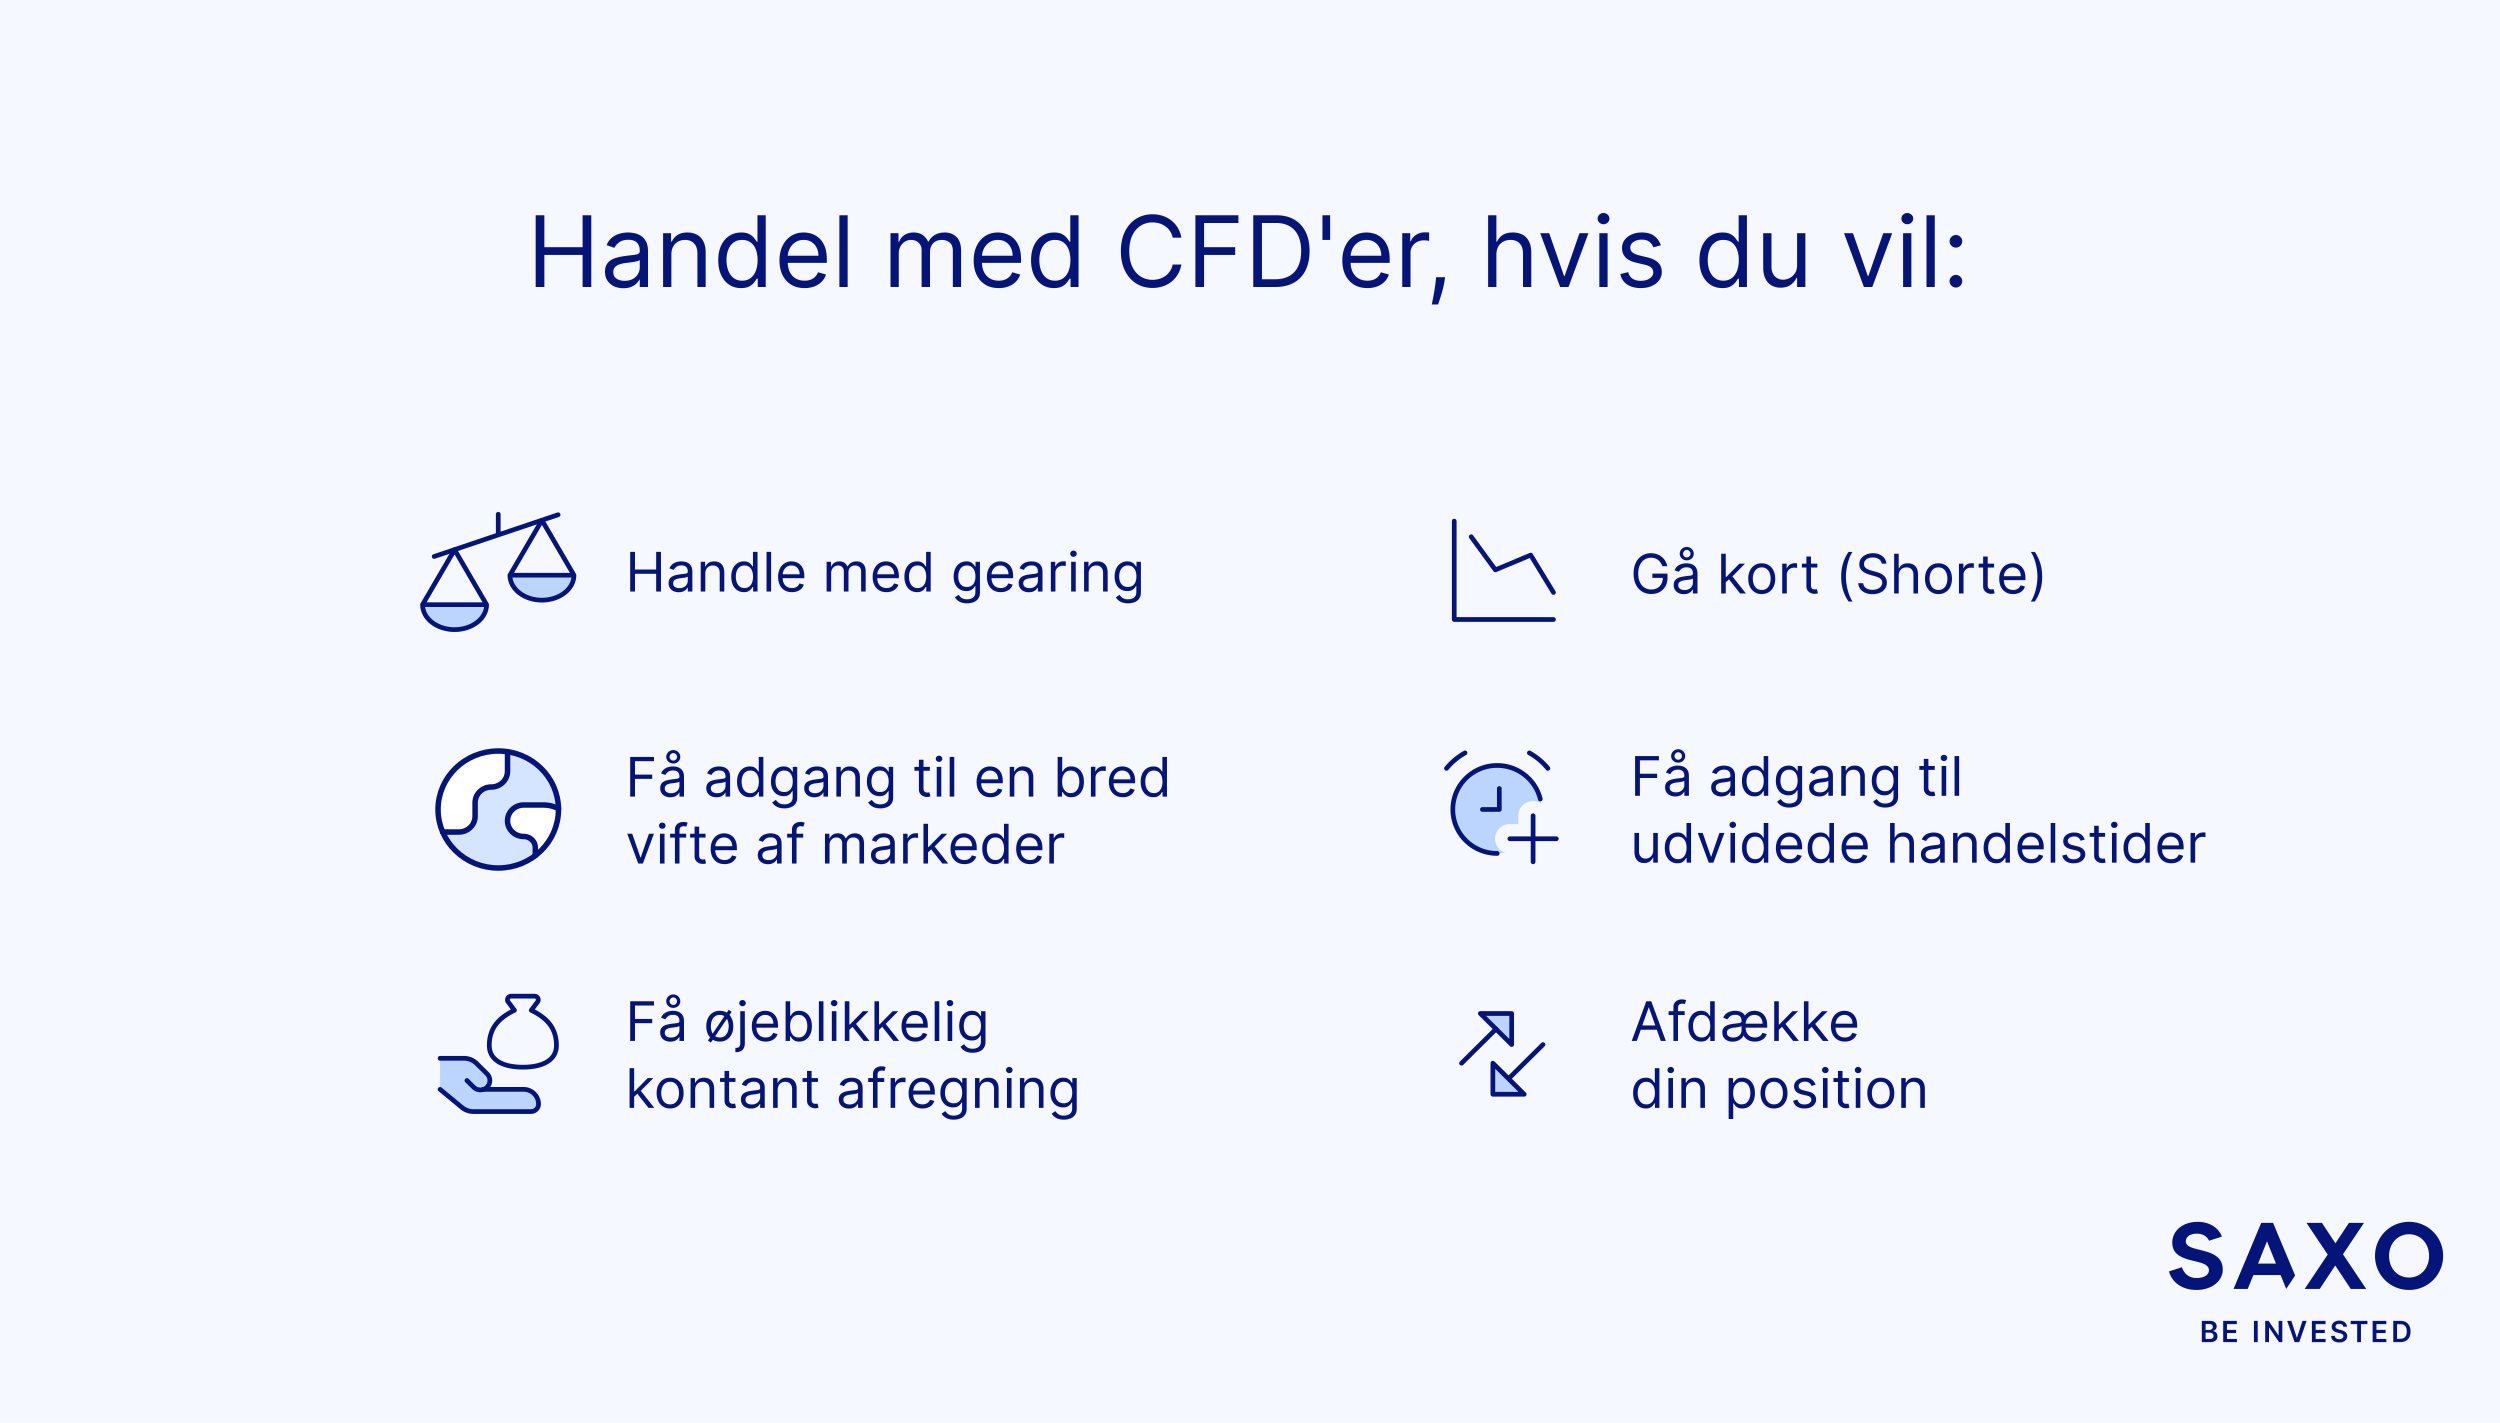
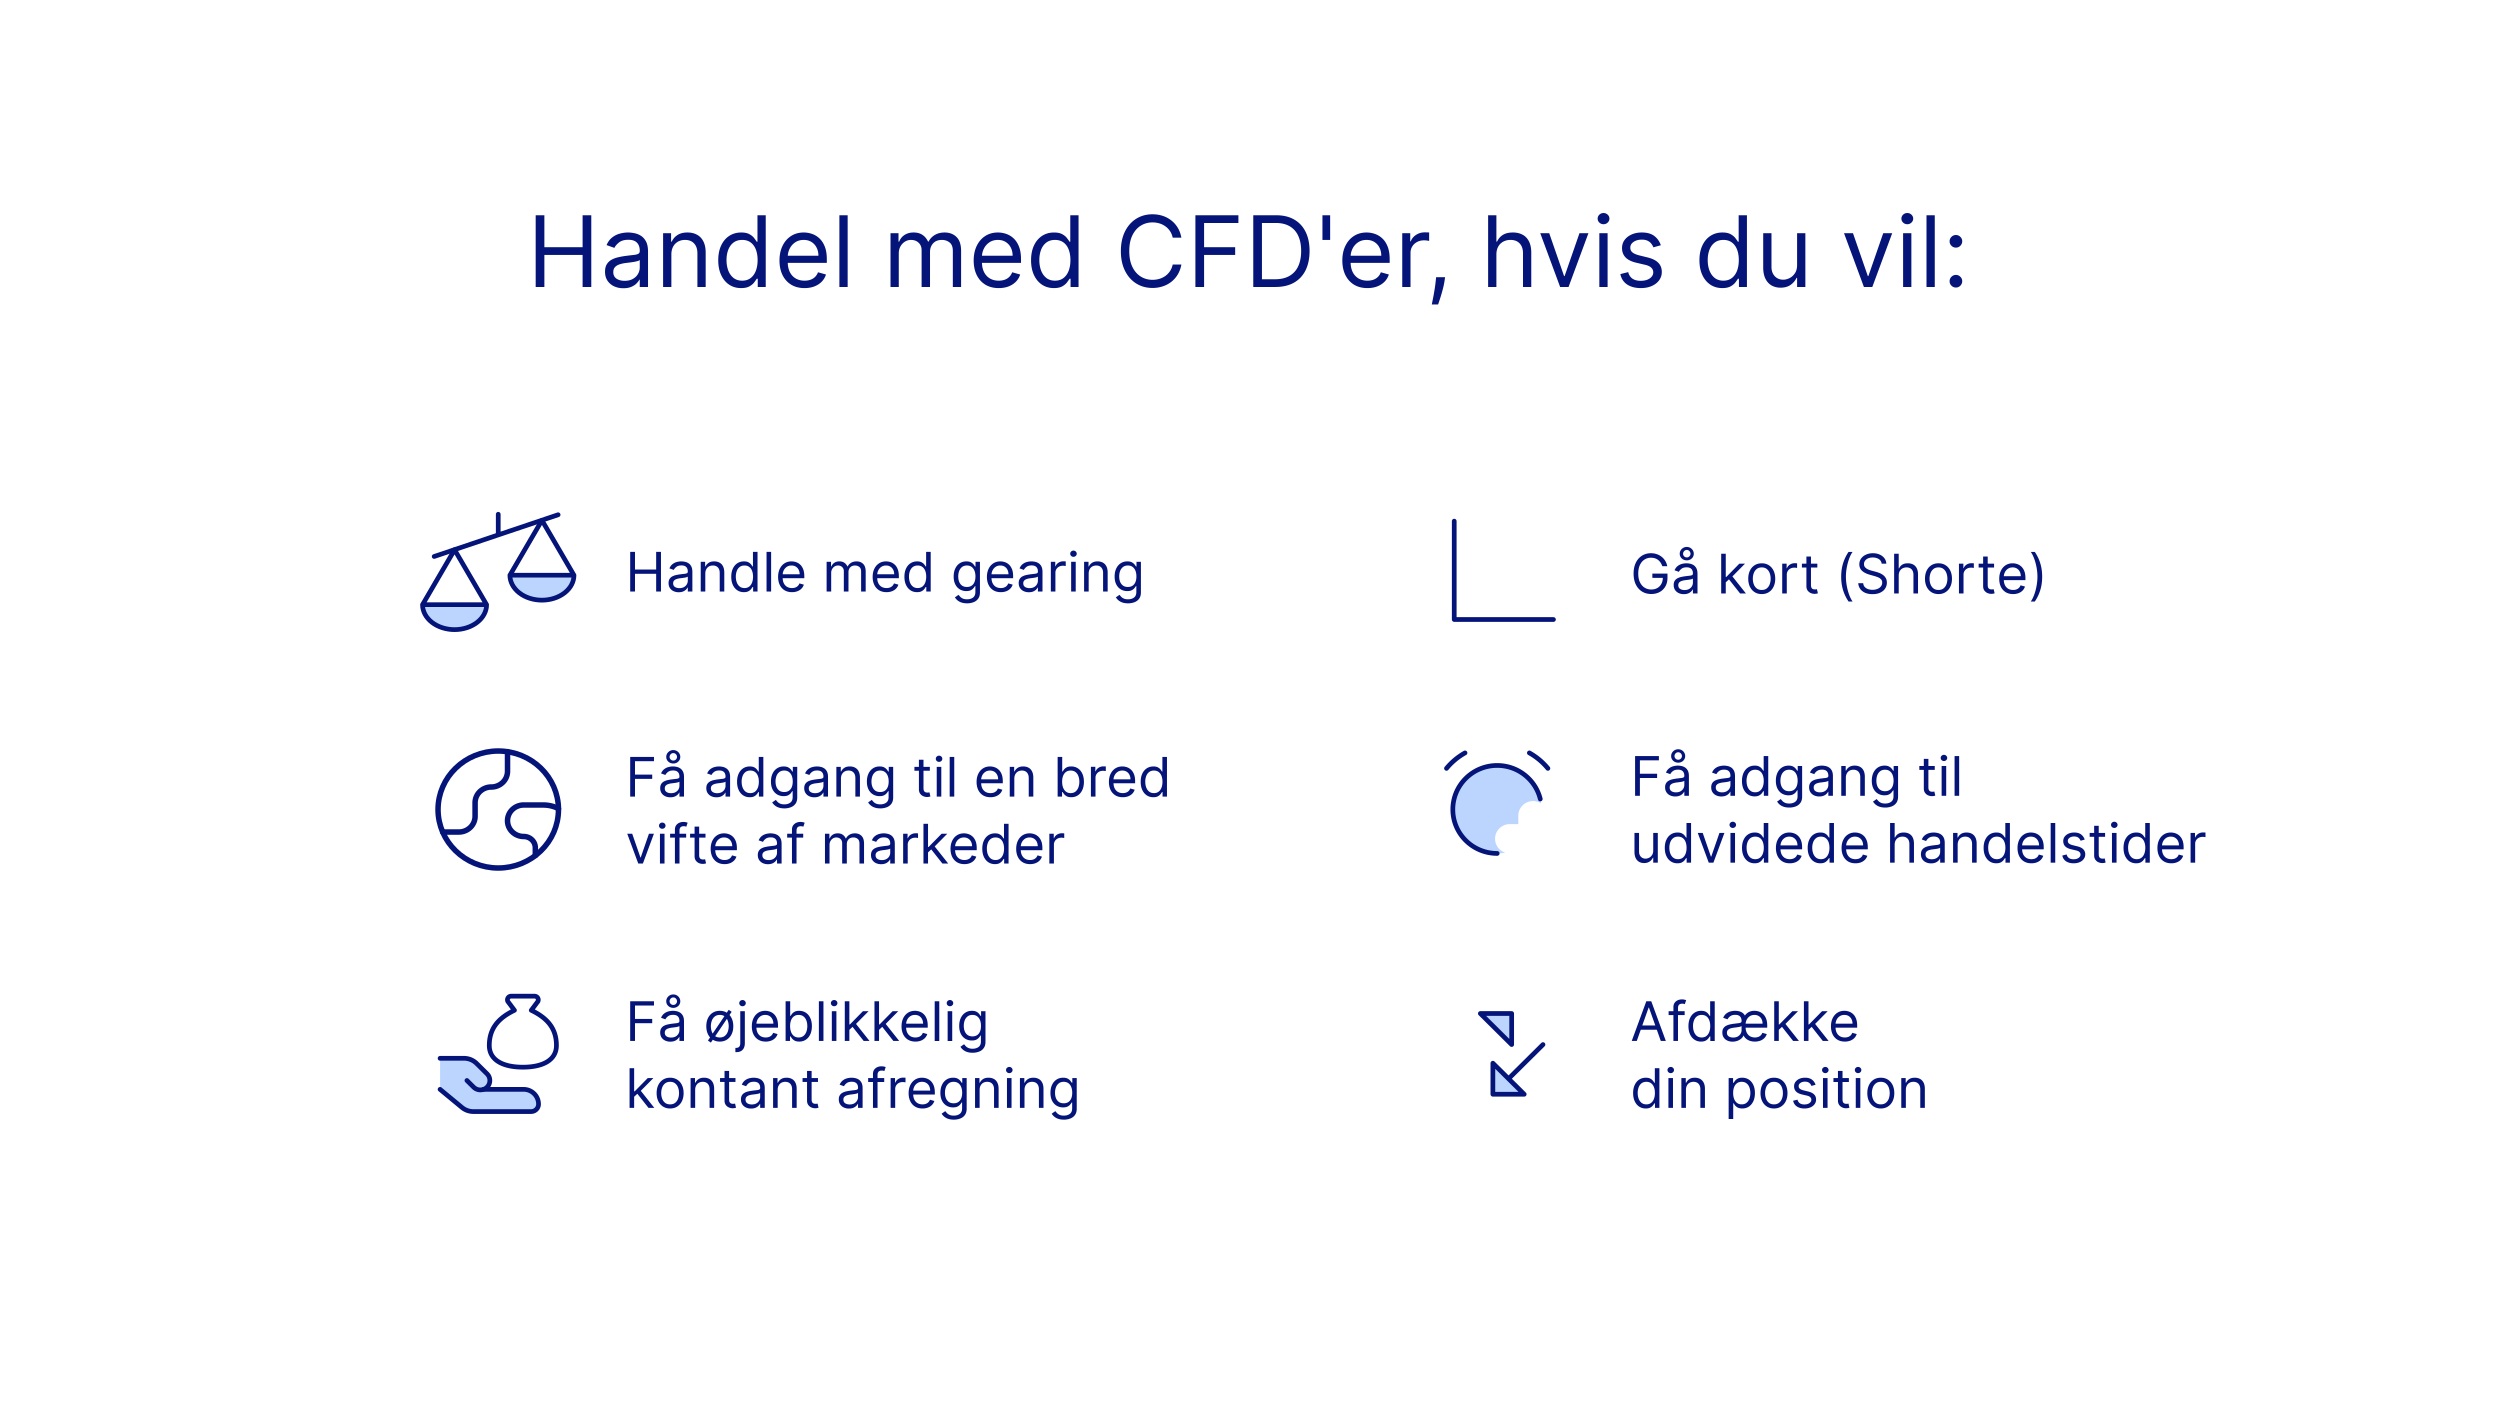
<svg xmlns="http://www.w3.org/2000/svg" width="710" height="404" fill="none">
-   <path fill="#F5F8FF" d="M0 0h710v404H0z" />
  <g fill="#051478" clip-path="url(#a)">
    <path d="M623.746 366.35c4.342 0 7.514-2.459 7.514-5.808 0-6.786-10.489-4.569-10.489-7.976 0-1.387 1.328-2.204 3.12-2.204 1.943 0 2.962.948 3.493 2.011l3.629-1.182c-.971-2.627-3.629-4.191-6.879-4.191-4.35 0-7.211 2.664-7.211 5.886 0 6.551 10.412 4.138 10.412 7.877 0 1.318-1.416 2.196-3.476 2.196-2.165 0-3.59-1.211-4.188-3.066l-3.675 1.19c.858 3.202 3.849 5.263 7.746 5.263M684.167 347c-5.439 0-9.663 4.355-9.663 9.675s4.224 9.675 9.663 9.675a9.637 9.637 0 0 0 9.684-9.675 9.637 9.637 0 0 0-9.684-9.675m0 3.526c3.234 0 5.69 2.565 5.69 6.149s-2.452 6.149-5.69 6.149c-3.237 0-5.669-2.566-5.669-6.149s2.484-6.149 5.669-6.149m-38.622-3.235h-3.35l-7.871 18.763h4.03l1.599-3.932h7.745l1.586 3.916 2.53-3.789zm-4.261 11.572 2.541-6.334 2.55 6.334zm19.785-2.562-6.544 9.753h4.281l4.399-6.649 4.399 6.649h4.399l-6.6-9.839 5.973-8.924h-4.274l-3.84 5.809-3.836-5.809h-4.387l6.034 9.01zM625.32 381.164v-6.034h2.278c.429 0 .789.07 1.072.205.288.136.502.325.644.559.141.234.214.504.214.8q-.002.37-.137.628a1.2 1.2 0 0 1-.377.423 1.7 1.7 0 0 1-.526.234v.057a1.3 1.3 0 0 1 .607.197q.29.18.478.501c.125.218.186.476.186.784q.001.464-.223.842-.222.373-.676.587-.45.214-1.133.213h-2.407zm1.076-3.468h1.064q.278.001.502-.103a.82.82 0 0 0 .482-.759.76.76 0 0 0-.243-.579q-.242-.227-.72-.226h-1.089v1.667zm0 2.553h1.157c.393 0 .672-.078.846-.23a.74.74 0 0 0 .259-.587.93.93 0 0 0-.129-.484.9.9 0 0 0-.373-.341 1.25 1.25 0 0 0-.574-.123h-1.19v1.769zM631.386 381.164v-6.034h3.868v.915h-2.792v1.638h2.59v.916h-2.59v1.65h2.817v.915zM641.191 375.13h-1.077v6.034h1.077zM648.18 375.13v6.034h-.931l-2.801-4.113h-.052v4.113h-1.077v-6.034h.964l2.8 4.113h.053v-4.113zM650.741 375.13l1.55 4.749h.061l1.546-4.749h1.185l-2.096 6.034h-1.331l-2.097-6.034zM656.576 381.164v-6.034h3.873v.915h-2.792v1.638h2.59v.916h-2.59v1.65h2.812v.915zM665.487 376.788a.81.81 0 0 0-.34-.599q-.302-.215-.781-.213-.337-.002-.578.102a.85.85 0 0 0-.369.279.68.68 0 0 0-.129.403q0 .189.085.328a.7.7 0 0 0 .235.234q.145.099.327.16c.122.045.243.078.365.111l.558.139q.339.08.648.214.311.136.562.341c.166.135.295.303.393.496q.145.29.145.686 0 .53-.267.932a1.8 1.8 0 0 1-.773.628q-.503.226-1.218.225c-.477 0-.866-.073-1.206-.217a1.8 1.8 0 0 1-.797-.636q-.287-.42-.307-1.018h1.06a.96.96 0 0 0 .19.525q.169.208.441.312.274.104.607.103c.223 0 .441-.037.619-.107a1 1 0 0 0 .417-.3.7.7 0 0 0 .154-.451.58.58 0 0 0-.138-.39 1 1 0 0 0-.372-.259 4 4 0 0 0-.559-.189l-.675-.176q-.736-.19-1.162-.583c-.283-.259-.425-.608-.425-1.039 0-.357.097-.665.288-.935a1.86 1.86 0 0 1 .781-.624q.491-.222 1.117-.222c.416 0 .793.074 1.112.222q.48.221.753.615.272.394.283.903h-1.044M667.6 376.045v-.915h4.747v.915h-1.838v5.119h-1.072v-5.119zM673.832 381.164v-6.034h3.872v.915h-2.792v1.638h2.59v.916h-2.59v1.65h2.813v.915zM681.707 381.164h-2.016v-6.034h2.056c.591 0 1.097.119 1.526.361q.638.363.979 1.035.342.677.344 1.613c0 .624-.113 1.17-.344 1.621a2.4 2.4 0 0 1-.991 1.039q-.643.362-1.554.361m-.939-.944h.886q.621-.001 1.036-.23c.275-.156.486-.386.623-.694.138-.308.211-.693.211-1.153s-.069-.846-.211-1.149a1.43 1.43 0 0 0-.619-.686c-.271-.152-.611-.23-1.012-.23h-.918v4.142z" />
  </g>
  <path fill="#051478" d="M152.135 81.5V61.136h2.466v9.068h10.858v-9.068h2.466V81.5h-2.466v-9.108h-10.858V81.5zm24.903.358q-1.452 0-2.635-.547a4.5 4.5 0 0 1-1.879-1.6q-.696-1.055-.696-2.546 0-1.313.517-2.128.516-.825 1.382-1.293a7.3 7.3 0 0 1 1.909-.696q1.053-.239 2.118-.377a95 95 0 0 1 2.257-.269q.874-.1 1.272-.328.408-.23.408-.796v-.08q0-1.47-.805-2.286-.796-.816-2.416-.815-1.681 0-2.635.735-.955.736-1.343 1.571l-2.227-.795q.597-1.392 1.591-2.168a6 6 0 0 1 2.187-1.093 9 9 0 0 1 2.347-.319q.736 0 1.69.18a5.4 5.4 0 0 1 1.86.705q.904.538 1.501 1.621.597 1.084.597 2.903V81.5h-2.347v-2.068h-.119q-.238.497-.796 1.064-.557.568-1.481.964-.925.398-2.257.398m.358-2.108q1.392 0 2.346-.547.965-.547 1.452-1.412a3.6 3.6 0 0 0 .497-1.82v-2.147q-.149.18-.656.328-.497.14-1.154.249-.645.1-1.262.178-.607.07-.985.12-.915.12-1.71.388-.786.258-1.273.785-.477.518-.477 1.412 0 1.223.905 1.85.915.615 2.317.616m13.271-7.437V81.5h-2.346V66.227h2.267v2.387h.199a4.36 4.36 0 0 1 1.63-1.87q1.095-.716 2.824-.716 1.551 0 2.715.637 1.162.626 1.809 1.909.647 1.272.647 3.222V81.5h-2.347v-9.546q0-1.8-.935-2.803-.935-1.015-2.565-1.015-1.123 0-2.008.488a3.5 3.5 0 0 0-1.383 1.422q-.507.934-.507 2.266m19.8 9.505q-1.91 0-3.371-.964-1.462-.975-2.287-2.745-.825-1.779-.825-4.206 0-2.406.825-4.176t2.297-2.734 3.4-.965q1.492 0 2.357.498.874.487 1.332 1.113.468.617.726 1.014h.199v-7.517h2.347V81.5H215.2v-2.347h-.279q-.258.418-.736 1.054-.477.627-1.362 1.124-.885.487-2.356.487m.318-2.108q1.412 0 2.386-.736.975-.746 1.482-2.058.507-1.322.507-3.052 0-1.71-.497-2.993-.498-1.292-1.472-2.009-.974-.726-2.406-.726-1.491 0-2.486.766-.984.756-1.481 2.058-.488 1.293-.488 2.904 0 1.63.498 2.963.507 1.322 1.491 2.108.995.775 2.466.775m17.709 2.108q-2.208 0-3.809-.974-1.59-.984-2.456-2.745-.855-1.77-.855-4.116t.855-4.136q.865-1.8 2.407-2.804 1.55-1.015 3.619-1.015 1.194 0 2.357.398a5.8 5.8 0 0 1 2.117 1.293q.955.885 1.522 2.346t.567 3.6v.994h-11.773v-2.028h9.386q0-1.293-.517-2.307a3.9 3.9 0 0 0-1.452-1.601q-.934-.587-2.207-.587-1.402 0-2.426.696a4.6 4.6 0 0 0-1.561 1.79 5.25 5.25 0 0 0-.547 2.367v1.352q0 1.73.597 2.933.606 1.194 1.68 1.82 1.074.615 2.496.616.924 0 1.67-.258a3.6 3.6 0 0 0 1.303-.796q.546-.537.845-1.332l2.267.636a5.04 5.04 0 0 1-1.203 2.029q-.846.864-2.088 1.352-1.243.477-2.794.477m12.24-20.682V81.5h-2.347V61.136zM252.907 81.5V66.227h2.267v2.387h.199q.477-1.224 1.541-1.9 1.064-.686 2.555-.686 1.512.001 2.516.686 1.014.676 1.581 1.9h.159a4.45 4.45 0 0 1 1.76-1.88q1.173-.706 2.814-.706 2.048 0 3.351 1.283 1.302 1.273 1.302 3.967V81.5h-2.346V71.278q0-1.69-.925-2.416t-2.178-.726q-1.61 0-2.495.975-.885.964-.885 2.446V81.5h-2.387V71.04q0-1.303-.845-2.098-.845-.806-2.177-.806-.915 0-1.711.488a3.7 3.7 0 0 0-1.272 1.352q-.478.856-.478 1.978V81.5zm30.739.318q-2.208 0-3.808-.974-1.591-.984-2.456-2.745-.855-1.77-.855-4.116t.855-4.136q.865-1.8 2.406-2.804 1.551-1.015 3.619-1.015 1.194 0 2.357.398a5.8 5.8 0 0 1 2.118 1.293q.954.885 1.521 2.346t.567 3.6v.994h-11.773v-2.028h9.387q0-1.293-.517-2.307a3.9 3.9 0 0 0-1.452-1.601q-.934-.587-2.208-.587-1.401 0-2.426.696a4.6 4.6 0 0 0-1.561 1.79 5.3 5.3 0 0 0-.547 2.367v1.352q0 1.73.597 2.933.606 1.194 1.68 1.82 1.074.615 2.496.616.925 0 1.671-.258a3.6 3.6 0 0 0 1.302-.796 3.6 3.6 0 0 0 .845-1.332l2.267.636a5 5 0 0 1-1.203 2.029q-.845.864-2.088 1.352-1.243.477-2.794.477m15.661 0q-1.91 0-3.371-.964-1.462-.975-2.287-2.745-.825-1.779-.825-4.206 0-2.406.825-4.176t2.297-2.734q1.471-.965 3.4-.965 1.492 0 2.357.498.875.487 1.332 1.113.468.617.726 1.014h.199v-7.517h2.347V81.5h-2.267v-2.347h-.279q-.259.418-.736 1.054-.477.627-1.362 1.124-.885.487-2.356.487m.318-2.108q1.411 0 2.386-.736.975-.746 1.482-2.058.507-1.322.507-3.052 0-1.71-.497-2.993-.498-1.292-1.472-2.009-.975-.726-2.406-.726-1.492 0-2.486.766-.984.756-1.482 2.058-.487 1.293-.487 2.904 0 1.63.497 2.963.507 1.322 1.492 2.108.995.775 2.466.775M335.51 67.5h-2.466a5.1 5.1 0 0 0-.766-1.87 5.1 5.1 0 0 0-1.312-1.352 5.6 5.6 0 0 0-1.701-.835 6.8 6.8 0 0 0-1.948-.278q-1.85 0-3.351.934-1.492.935-2.377 2.755-.875 1.819-.875 4.464t.875 4.465q.885 1.819 2.377 2.754 1.501.935 3.351.935 1.014 0 1.948-.279a5.7 5.7 0 0 0 1.701-.825 5.22 5.22 0 0 0 2.078-3.232h2.466q-.279 1.561-1.015 2.794a7.6 7.6 0 0 1-1.829 2.098 8 8 0 0 1-2.456 1.303 9.2 9.2 0 0 1-2.893.447q-2.606 0-4.634-1.272t-3.192-3.62-1.163-5.568 1.163-5.568q1.164-2.345 3.192-3.62 2.028-1.272 4.634-1.272 1.54 0 2.893.447a7.9 7.9 0 0 1 2.456 1.313 7.5 7.5 0 0 1 1.829 2.088q.736 1.223 1.015 2.794m3.984 14V61.136h12.211v2.188h-9.745v6.88h8.83v2.188h-8.83V81.5zm22.718 0h-6.284V61.136h6.563q2.962 0 5.071 1.223 2.107 1.214 3.231 3.49 1.124 2.268 1.124 5.43 0 3.18-1.134 5.478-1.134 2.287-3.301 3.52-2.168 1.223-5.27 1.223m-3.818-2.187h3.659q2.526 0 4.186-.975t2.476-2.774q.815-1.8.815-4.286 0-2.466-.805-4.245-.805-1.79-2.406-2.745-1.602-.964-3.988-.964h-3.937zm19.369-18.177v7h-2.187v-7zm10.582 20.682q-2.207 0-3.808-.974-1.591-.984-2.456-2.745-.855-1.77-.855-4.116t.855-4.136q.865-1.8 2.406-2.804 1.551-1.015 3.62-1.015 1.193 0 2.356.398a5.8 5.8 0 0 1 2.118 1.293q.955.885 1.521 2.346.567 1.462.567 3.6v.994h-11.773v-2.028h9.387q0-1.293-.517-2.307a3.9 3.9 0 0 0-1.452-1.601q-.935-.587-2.207-.587-1.403 0-2.427.696a4.6 4.6 0 0 0-1.561 1.79 5.3 5.3 0 0 0-.546 2.367v1.352q0 1.73.596 2.933.606 1.194 1.681 1.82 1.073.615 2.495.616.925 0 1.671-.258a3.6 3.6 0 0 0 1.302-.796q.548-.537.845-1.332l2.267.636a5 5 0 0 1-1.203 2.029q-.844.864-2.088 1.352-1.242.477-2.794.477m9.894-.318V66.227h2.267v2.307h.159q.417-1.134 1.511-1.84 1.094-.705 2.466-.705.258 0 .646.01.389.009.587.03v2.386a7 7 0 0 0-.547-.09 5.4 5.4 0 0 0-.885-.07q-1.113 0-1.988.468a3.53 3.53 0 0 0-1.373 1.273q-.497.805-.497 1.84V81.5zm12.168-2.784-.159 1.074a22 22 0 0 1-.517 2.426 47 47 0 0 1-.706 2.436 75 75 0 0 1-.607 1.82h-1.79l.338-1.68q.21-1.045.418-2.338.219-1.283.358-2.624l.119-1.114zm14.569-6.403V81.5h-2.347V61.136h2.347v7.478h.199a4.3 4.3 0 0 1 1.611-1.88q1.083-.706 2.883-.706 1.561 0 2.735.627 1.173.616 1.819 1.899.656 1.273.656 3.242V81.5h-2.346v-9.546q0-1.818-.945-2.813-.934-1.005-2.595-1.005-1.153 0-2.068.488a3.56 3.56 0 0 0-1.432 1.422q-.517.934-.517 2.266m26.138-6.086L445.466 81.5h-2.386l-5.648-15.273h2.546l4.216 12.17h.159l4.216-12.17zm3.097 15.273V66.227h2.347V81.5zm1.194-17.818a1.67 1.67 0 0 1-1.184-.468 1.5 1.5 0 0 1-.487-1.123q0-.657.487-1.124a1.67 1.67 0 0 1 1.184-.467q.685 0 1.173.467.497.467.497 1.124 0 .656-.497 1.124a1.64 1.64 0 0 1-1.173.467m16.269 5.966-2.108.596a3.9 3.9 0 0 0-.587-1.024q-.377-.507-1.034-.835-.656-.328-1.68-.328-1.402 0-2.337.646-.924.637-.924 1.62 0 .876.636 1.383t1.989.845l2.267.557q2.048.496 3.052 1.521 1.005 1.014 1.005 2.615 0 1.312-.756 2.347-.745 1.035-2.088 1.63-1.343.597-3.122.597-2.337 0-3.868-1.014t-1.939-2.963l2.227-.557q.318 1.233 1.203 1.85.896.615 2.337.616 1.64 0 2.605-.696.974-.706.974-1.69 0-.795-.556-1.333-.558-.546-1.711-.815l-2.545-.597q-2.098-.497-3.083-1.54-.974-1.055-.974-2.636 0-1.293.726-2.287.736-.995 1.998-1.56 1.273-.568 2.884-.568 2.267 0 3.56.995 1.303.995 1.849 2.625m17.453 12.17q-1.909 0-3.371-.964-1.462-.975-2.287-2.745-.825-1.779-.825-4.206 0-2.406.825-4.176t2.297-2.734 3.401-.965q1.49 0 2.356.498.876.487 1.333 1.113.467.617.725 1.014h.199v-7.517h2.347V81.5h-2.267v-2.347h-.279q-.258.418-.735 1.054-.478.627-1.363 1.124-.885.487-2.356.487m.318-2.108q1.412 0 2.386-.736.975-.746 1.482-2.058.507-1.322.507-3.052 0-1.71-.497-2.993-.498-1.292-1.472-2.009-.974-.726-2.406-.726-1.491 0-2.486.766-.984.756-1.481 2.058-.487 1.293-.487 2.904 0 1.63.497 2.963.507 1.322 1.491 2.108.995.775 2.466.775m20.93-4.454v-9.029h2.347V81.5h-2.347v-2.585h-.159q-.537 1.163-1.67 1.978-1.133.806-2.864.806-1.431 0-2.545-.627-1.114-.636-1.75-1.909-.636-1.283-.637-3.231v-9.705h2.347v9.546q0 1.67.935 2.665.944.994 2.406.994.875 0 1.78-.448.915-.447 1.531-1.372.627-.924.626-2.356m27.009-9.029L531.736 81.5h-2.386l-5.648-15.273h2.545l4.216 12.17h.159l4.216-12.17zm3.097 15.273V66.227h2.347V81.5zm1.193-17.818q-.686 0-1.183-.468a1.5 1.5 0 0 1-.487-1.123 1.5 1.5 0 0 1 .487-1.124 1.67 1.67 0 0 1 1.183-.467q.686 0 1.173.467.498.467.498 1.124 0 .656-.498 1.124a1.63 1.63 0 0 1-1.173.467m7.798-2.546V81.5h-2.347V61.136zm6.008 20.523q-.735 0-1.263-.527a1.72 1.72 0 0 1-.527-1.263q0-.735.527-1.263a1.73 1.73 0 0 1 1.263-.526q.736 0 1.263.526.527.528.527 1.263 0 .487-.249.895-.238.407-.646.657a1.7 1.7 0 0 1-.895.238m0-11.335q-.735 0-1.263-.527a1.72 1.72 0 0 1-.527-1.263q0-.735.527-1.263a1.73 1.73 0 0 1 1.263-.527q.736 0 1.263.527.527.528.527 1.263 0 .487-.249.895-.238.407-.646.656-.397.24-.895.239M472.087 160.792a4 4 0 0 0-.479-.997 3 3 0 0 0-.699-.759 2.9 2.9 0 0 0-.914-.479 3.6 3.6 0 0 0-1.122-.165q-1.002 0-1.822.517t-1.305 1.525q-.484 1.007-.484 2.471t.49 2.472q.489 1.006 1.326 1.524a3.5 3.5 0 0 0 1.883.518q.968 0 1.706-.413a2.93 2.93 0 0 0 1.156-1.178q.418-.765.418-1.8l.418.088h-3.39v-1.211h4.293v1.211q0 1.393-.594 2.422a4.1 4.1 0 0 1-1.63 1.596q-1.034.562-2.377.562-1.499 0-2.631-.705-1.13-.704-1.762-2.003-.627-1.3-.627-3.083 0-1.337.357-2.405.364-1.074 1.024-1.827a4.5 4.5 0 0 1 1.563-1.156 4.8 4.8 0 0 1 1.988-.402q.891 0 1.662.27.776.264 1.381.754.612.485 1.019 1.161.406.672.561 1.492zm6.125 7.948a3.4 3.4 0 0 1-1.459-.303 2.5 2.5 0 0 1-1.04-.886q-.385-.584-.385-1.409 0-.727.286-1.178.287-.457.765-.716a4 4 0 0 1 1.057-.385q.584-.132 1.172-.209.77-.1 1.25-.149.484-.055.704-.181.226-.127.226-.441v-.044q0-.815-.446-1.266-.44-.451-1.338-.451-.93 0-1.458.407-.528.408-.743.87l-1.233-.44q.33-.771.881-1.2a3.3 3.3 0 0 1 1.21-.606 5 5 0 0 1 1.299-.176q.408 0 .936.099.534.094 1.029.391.5.297.832.897.33.6.33 1.607v5.571h-1.299v-1.145h-.066q-.132.275-.441.589a2.5 2.5 0 0 1-.82.534q-.511.22-1.249.22m.198-1.167q.771 0 1.299-.303.534-.303.804-.781.275-.48.275-1.008v-1.189q-.082.1-.363.182a7 7 0 0 1-.639.138q-.357.054-.699.099-.335.037-.545.066a5 5 0 0 0-.947.214 1.65 1.65 0 0 0-.704.435q-.264.287-.264.782 0 .676.501 1.024.506.34 1.282.341m.639-8.433q-.562 0-1.019-.247a1.95 1.95 0 0 1-.721-.672 1.76 1.76 0 0 1-.264-.952q0-.528.264-.969.27-.44.721-.704a2 2 0 0 1 1.019-.265q.561 0 1.007.265.451.264.71.704.264.441.264.969 0 .529-.264.952a1.87 1.87 0 0 1-.71.672 2.04 2.04 0 0 1-1.007.247m0-.836a1 1 0 0 0 .759-.319q.297-.32.297-.716 0-.413-.297-.743a.97.97 0 0 0-.759-.336.97.97 0 0 0-.76.336q-.297.33-.297.743 0 .396.297.716a1 1 0 0 0 .76.319m10.979 7.155-.022-1.607h.264l3.699-3.765h1.607l-3.941 3.985h-.11zm-1.211 3.083v-11.273h1.299v11.273zm5.372 0-3.302-4.184.925-.902 4.029 5.086zm6.146.176q-1.145 0-2.009-.545-.859-.545-1.343-1.525-.479-.98-.479-2.29 0-1.32.479-2.306.484-.986 1.343-1.53.864-.545 2.009-.545t2.003.545q.865.544 1.343 1.53.485.986.485 2.306 0 1.31-.485 2.29-.478.98-1.343 1.525-.858.545-2.003.545m0-1.167q.87 0 1.431-.446t.831-1.172q.27-.727.27-1.575 0-.847-.27-1.579a2.67 2.67 0 0 0-.831-1.184q-.561-.451-1.431-.451t-1.431.451a2.65 2.65 0 0 0-.831 1.184 4.5 4.5 0 0 0-.27 1.579q0 .848.27 1.575.269.726.831 1.172t1.431.446m5.814.991v-8.455h1.255v1.277h.088a2.03 2.03 0 0 1 .836-1.018 2.46 2.46 0 0 1 1.366-.391 13 13 0 0 1 .682.022v1.321a4 4 0 0 0-.303-.049 3 3 0 0 0-.49-.039q-.617 0-1.1.259-.48.253-.76.704a1.9 1.9 0 0 0-.275 1.019v5.35zm9.973-8.455v1.101h-4.381v-1.101zm-3.104-2.025h1.299v8.058q0 .55.16.825.165.27.418.364.258.088.545.088.214 0 .352-.022l.22-.044.265 1.167a3 3 0 0 1-.369.099 2.8 2.8 0 0 1-.6.055q-.55 0-1.079-.237a2.15 2.15 0 0 1-.87-.721q-.34-.484-.341-1.222zm9.88 5.724q0-2.08.54-3.825.544-1.751 1.552-3.22h1.145a7 7 0 0 0-.743 1.343 13 13 0 0 0-.6 1.744 17 17 0 0 0-.408 1.96 14 14 0 0 0-.143 1.998q0 1.31.253 2.659.254 1.348.683 2.504t.958 1.882h-1.145a12 12 0 0 1-1.552-3.214q-.54-1.75-.54-3.831m11.495-3.699a1.73 1.73 0 0 0-.804-1.299q-.705-.462-1.728-.462-.75 0-1.31.242a2.1 2.1 0 0 0-.87.666 1.6 1.6 0 0 0-.308.963q0 .452.214.776a1.9 1.9 0 0 0 .562.534q.341.21.715.347.375.132.688.215l1.145.308q.44.115.98.319.545.204 1.04.556.5.347.826.892t.325 1.337q0 .914-.479 1.652-.474.737-1.387 1.172-.909.435-2.208.435-1.21 0-2.097-.391-.88-.39-1.387-1.09a3.1 3.1 0 0 1-.567-1.624h1.409q.055.639.43 1.057.38.413.958.617.583.198 1.254.198a3.7 3.7 0 0 0 1.404-.253q.622-.259.985-.716.364-.462.364-1.079 0-.561-.314-.913a2.3 2.3 0 0 0-.826-.573 9 9 0 0 0-1.106-.385l-1.387-.396q-1.321-.38-2.092-1.085-.77-.704-.77-1.844 0-.946.511-1.651.518-.71 1.388-1.101.874-.396 1.954-.396 1.09 0 1.937.391.848.386 1.343 1.056.5.672.529 1.525zm4.842 3.369v5.086h-1.299v-11.273h1.299v4.139h.11q.297-.655.892-1.04.6-.391 1.596-.391.864 0 1.514.347.649.341 1.007 1.051.363.705.363 1.795v5.372h-1.299v-5.284q0-1.008-.523-1.558-.518-.556-1.436-.556-.64 0-1.145.27a1.97 1.97 0 0 0-.793.787q-.286.517-.286 1.255m11.293 5.262q-1.145 0-2.009-.545-.858-.545-1.343-1.525-.479-.98-.479-2.29 0-1.32.479-2.306.485-.986 1.343-1.53.864-.545 2.009-.545t2.004.545q.864.544 1.343 1.53.484.986.484 2.306 0 1.31-.484 2.29a3.65 3.65 0 0 1-1.343 1.525q-.859.545-2.004.545m0-1.167q.87 0 1.431-.446.563-.446.831-1.172.27-.727.27-1.575 0-.847-.27-1.579a2.65 2.65 0 0 0-.831-1.184q-.561-.451-1.431-.451t-1.431.451a2.67 2.67 0 0 0-.831 1.184 4.5 4.5 0 0 0-.27 1.579q0 .848.27 1.575.27.726.831 1.172t1.431.446m5.814.991v-8.455h1.255v1.277h.088q.231-.628.837-1.018a2.46 2.46 0 0 1 1.365-.391 13 13 0 0 1 .682.022v1.321a4 4 0 0 0-.302-.049 3 3 0 0 0-.49-.039q-.616 0-1.101.259a1.95 1.95 0 0 0-.76.704 1.9 1.9 0 0 0-.275 1.019v5.35zm9.974-8.455v1.101h-4.382v-1.101zm-3.105-2.025h1.299v8.058q0 .55.16.825.165.27.418.364a1.7 1.7 0 0 0 .545.088q.215 0 .353-.022l.22-.044.264 1.167a3 3 0 0 1-.369.099 2.8 2.8 0 0 1-.6.055q-.55 0-1.079-.237a2.15 2.15 0 0 1-.869-.721q-.342-.484-.342-1.222zm8.513 10.656q-1.223 0-2.108-.54a3.6 3.6 0 0 1-1.36-1.519q-.473-.98-.473-2.279t.473-2.289q.479-.996 1.332-1.553.859-.561 2.004-.561.66 0 1.304.22t1.173.716q.528.489.842 1.299t.313 1.992v.551h-6.517v-1.123h5.196q0-.716-.286-1.277a2.16 2.16 0 0 0-.803-.886q-.518-.325-1.222-.325-.777 0-1.343.385a2.53 2.53 0 0 0-.865.991 2.9 2.9 0 0 0-.302 1.31v.749q0 .957.33 1.623.336.66.93 1.008.595.34 1.382.341.511 0 .924-.143.419-.148.722-.441a2 2 0 0 0 .467-.737l1.255.352a2.8 2.8 0 0 1-.666 1.123 3.25 3.25 0 0 1-1.156.749 4.3 4.3 0 0 1-1.546.264m8.251-4.932q0 2.08-.545 3.831a11.8 11.8 0 0 1-1.547 3.214h-1.145q.396-.545.738-1.343a13 13 0 0 0 .605-1.739q.26-.953.402-1.965a14 14 0 0 0 .149-1.998q0-1.31-.254-2.659a15 15 0 0 0-.682-2.504q-.43-1.156-.958-1.882h1.145a11.8 11.8 0 0 1 1.547 3.22q.545 1.745.545 3.825M464.842 295.634h-1.431l4.139-11.272h1.409l4.139 11.272h-1.431l-3.368-9.489h-.088zm.528-4.403h5.769v1.211h-5.769zm13.073-4.051v1.101h-4.558v-1.101zm-3.193 8.454v-9.621q0-.727.342-1.211.341-.484.886-.727a2.8 2.8 0 0 1 1.15-.242q.48 0 .782.077.303.078.451.143l-.374 1.123a7 7 0 0 0-.275-.082 1.7 1.7 0 0 0-.452-.05q-.643 0-.93.325-.28.325-.28.952v9.313zm7.858.176q-1.057 0-1.866-.534-.81-.539-1.266-1.519-.457-.986-.457-2.328 0-1.332.457-2.312.456-.98 1.271-1.513.815-.534 1.883-.534.825 0 1.304.275.484.27.738.616.258.342.402.562h.11v-4.161h1.299v11.272h-1.255v-1.299h-.154a8 8 0 0 1-.408.584q-.264.346-.754.622-.49.269-1.304.269m.176-1.167q.781 0 1.321-.407.54-.413.82-1.139.28-.733.281-1.69 0-.946-.275-1.657-.276-.715-.815-1.112-.54-.401-1.332-.401-.825 0-1.376.423-.545.418-.82 1.14a4.5 4.5 0 0 0-.27 1.607q0 .903.275 1.64.281.732.826 1.167.55.429 1.365.429m15.109 1.167q-1.403 0-2.334-.688-.93-.693-1.145-1.8l.243-4.205q.412-.957 1.194-1.502.787-.545 1.91-.545.66 0 1.305.22t1.172.715q.528.49.842 1.299.314.81.314 1.993v.55h-6.517v-1.123h5.196q0-.715-.286-1.277a2.17 2.17 0 0 0-.804-.886q-.517-.324-1.222-.324-.776 0-1.343.385a2.5 2.5 0 0 0-.864.996 2.9 2.9 0 0 0-.303 1.305v.748q0 .958.336 1.624.336.66.93 1.007.594.341 1.376.341.512 0 .925-.143.418-.149.721-.44.303-.297.468-.738l1.255.353q-.198.638-.666 1.123a3.25 3.25 0 0 1-1.156.748 4.3 4.3 0 0 1-1.547.264m-6.165-1.145q.771 0 1.299-.302.534-.303.804-.782.275-.479.275-1.007v-1.189q-.082.1-.363.182a6 6 0 0 1-.639.137 26 26 0 0 1-1.244.165 5 5 0 0 0-.946.215q-.435.142-.705.435-.264.286-.264.781 0 .678.501 1.024.506.342 1.282.341m-.198 1.167a3.44 3.44 0 0 1-1.458-.302 2.5 2.5 0 0 1-1.041-.887q-.385-.583-.385-1.409 0-.726.286-1.178.293-.456.765-.715.48-.264 1.063-.391a12 12 0 0 1 1.167-.204q.77-.099 1.249-.154.484-.054.705-.181.225-.127.225-.435v-.044q0-.81-.446-1.261-.446-.456-1.337-.457-.925 0-1.459.408-.528.407-.743.869l-1.233-.44q.33-.771.881-1.2a3.3 3.3 0 0 1 1.211-.605q.66-.176 1.299-.176.34 0 .77.066.43.06.865.247.434.187.792.556t.545.98l-.506 5.174h-.11q-.166.474-.622.87a3.4 3.4 0 0 1-1.101.633q-.644.236-1.382.236m13.058-3.28-.022-1.607h.264l3.699-3.765h1.607l-3.941 3.985h-.11zm-1.211 3.082v-11.272h1.299v11.272zm5.372 0-3.303-4.183.925-.903 4.029 5.086zm4.27-3.082-.022-1.607h.264l3.699-3.765h1.607l-3.941 3.985h-.11zm-1.211 3.082v-11.272h1.299v11.272zm5.372 0-3.302-4.183.924-.903 4.029 5.086zm6.256.176q-1.223 0-2.108-.539a3.6 3.6 0 0 1-1.36-1.519q-.473-.98-.473-2.279t.473-2.29q.479-.996 1.332-1.552.858-.561 2.004-.561.66 0 1.304.22t1.173.715q.527.49.842 1.299.313.81.313 1.993v.55h-6.517v-1.123h5.196q0-.715-.286-1.277a2.16 2.16 0 0 0-.803-.886q-.518-.324-1.222-.324-.777 0-1.343.385a2.5 2.5 0 0 0-.865.991 2.9 2.9 0 0 0-.302 1.31v.748q0 .958.33 1.624.336.66.93 1.007.594.341 1.382.341.511 0 .924-.143.419-.149.721-.44.303-.297.468-.738l1.255.353q-.198.638-.666 1.123a3.25 3.25 0 0 1-1.156.748 4.3 4.3 0 0 1-1.546.264m-56.54 19q-1.057 0-1.866-.534-.808-.539-1.266-1.519-.457-.986-.457-2.328 0-1.332.457-2.312t1.271-1.513 1.883-.534q.825 0 1.304.275.484.27.738.616.258.342.402.562h.11v-4.161h1.299v11.272h-1.255v-1.299h-.154a9 9 0 0 1-.407.584q-.265.346-.755.622-.49.269-1.304.269m.176-1.167q.781 0 1.321-.407.54-.413.82-1.139.28-.733.281-1.69 0-.946-.275-1.657-.276-.715-.815-1.112-.54-.401-1.332-.401-.825 0-1.376.423-.545.418-.82 1.14a4.5 4.5 0 0 0-.27 1.607q0 .903.275 1.64.282.732.826 1.167.55.429 1.365.429m6.258.991v-8.454h1.299v8.454zm.661-9.863a.93.93 0 0 1-.655-.259.83.83 0 0 1-.27-.622q0-.364.27-.622a.92.92 0 0 1 .655-.259.9.9 0 0 1 .649.259q.276.258.276.622a.82.82 0 0 1-.276.622.9.9 0 0 1-.649.259m4.317 4.777v5.086h-1.299v-8.454h1.255v1.321h.11a2.4 2.4 0 0 1 .902-1.035q.606-.396 1.564-.396.858 0 1.502.352.645.346 1.002 1.057.358.704.358 1.783v5.372h-1.299v-5.284q0-.996-.518-1.552-.517-.561-1.42-.561-.621 0-1.112.269-.484.27-.765.787-.28.518-.28 1.255m12.127 8.257V306.18h1.255v1.343h.154q.142-.22.396-.562.26-.346.738-.616.484-.276 1.31-.275 1.068 0 1.882.534.815.533 1.272 1.513t.457 2.312q0 1.342-.457 2.328-.457.98-1.266 1.519-.81.534-1.866.534-.815 0-1.305-.269-.49-.276-.754-.622a8 8 0 0 1-.407-.584h-.11v4.47zm1.277-7.398q0 .957.281 1.69.28.726.82 1.139.539.407 1.321.407.814 0 1.359-.429.55-.435.826-1.167a4.6 4.6 0 0 0 .281-1.64q0-.892-.276-1.607a2.5 2.5 0 0 0-.82-1.14q-.545-.423-1.37-.423-.793 0-1.332.401-.54.397-.815 1.112-.275.71-.275 1.657m11.603 4.403q-1.145 0-2.009-.545-.859-.544-1.343-1.524-.479-.98-.479-2.29 0-1.321.479-2.306.484-.986 1.343-1.53.864-.545 2.009-.545t2.003.545q.865.544 1.343 1.53.485.985.485 2.306 0 1.31-.485 2.29a3.64 3.64 0 0 1-1.343 1.524q-.858.546-2.003.545m0-1.167q.87 0 1.431-.445.561-.446.831-1.173.27-.726.27-1.574t-.27-1.58a2.67 2.67 0 0 0-.831-1.183q-.561-.451-1.431-.451t-1.431.451a2.65 2.65 0 0 0-.831 1.183 4.5 4.5 0 0 0-.27 1.58q0 .848.27 1.574.269.727.831 1.173.561.445 1.431.445m11.802-5.57-1.167.33a2.2 2.2 0 0 0-.324-.567 1.6 1.6 0 0 0-.573-.462q-.363-.182-.93-.182-.776 0-1.293.358-.512.353-.512.897 0 .484.352.766.353.28 1.101.467l1.255.309q1.134.275 1.69.842.555.562.555 1.447 0 .728-.418 1.299-.412.573-1.156.903-.742.33-1.728.33-1.293 0-2.141-.561-.847-.561-1.074-1.64l1.233-.309q.177.683.666 1.024.496.342 1.294.341.908 0 1.442-.385.54-.39.539-.936a.98.98 0 0 0-.308-.737q-.308-.303-.947-.451l-1.409-.331q-1.161-.275-1.706-.853-.54-.583-.539-1.459 0-.716.401-1.265a2.75 2.75 0 0 1 1.107-.865q.705-.313 1.596-.313 1.255 0 1.971.55.72.55 1.023 1.453m2.11 6.561v-8.454h1.299v8.454zm.66-9.863a.93.93 0 0 1-.655-.259.84.84 0 0 1-.269-.622q0-.364.269-.622a.92.92 0 0 1 .655-.259q.38 0 .65.259.275.258.275.622a.83.83 0 0 1-.275.622.9.9 0 0 1-.65.259m6.695 1.409v1.101h-4.381v-1.101zm-3.104-2.026h1.299v8.058q0 .551.159.826.165.27.419.363.259.088.544.088.216 0 .353-.022l.22-.044.264 1.167a3 3 0 0 1-.369.099 2.7 2.7 0 0 1-.6.055 2.6 2.6 0 0 1-1.079-.236 2.15 2.15 0 0 1-.869-.721q-.341-.485-.341-1.222zm5.058 10.48v-8.454h1.299v8.454zm.66-9.863a.93.93 0 0 1-.655-.259.84.84 0 0 1-.269-.622q0-.364.269-.622a.92.92 0 0 1 .655-.259q.38 0 .65.259.275.258.275.622a.83.83 0 0 1-.275.622.9.9 0 0 1-.65.259m6.453 10.039q-1.145 0-2.009-.545-.859-.544-1.343-1.524-.479-.98-.479-2.29 0-1.321.479-2.306.484-.986 1.343-1.53.864-.545 2.009-.545t2.003.545q.865.544 1.343 1.53.485.985.485 2.306 0 1.31-.485 2.29a3.64 3.64 0 0 1-1.343 1.524q-.858.546-2.003.545m0-1.167q.87 0 1.431-.445.561-.446.831-1.173.27-.726.27-1.574t-.27-1.58a2.67 2.67 0 0 0-.831-1.183q-.561-.451-1.431-.451t-1.431.451a2.65 2.65 0 0 0-.831 1.183 4.5 4.5 0 0 0-.27 1.58q0 .848.27 1.574.269.727.831 1.173.561.445 1.431.445m7.113-4.095v5.086h-1.299v-8.454h1.255v1.321h.11a2.4 2.4 0 0 1 .902-1.035q.606-.396 1.564-.396.858 0 1.502.352.645.346 1.002 1.057.358.704.358 1.783v5.372h-1.299v-5.284q0-.996-.517-1.552-.518-.561-1.421-.561-.621 0-1.111.269-.484.27-.766.787-.28.518-.28 1.255M464.365 226v-11.273h6.759v1.211h-5.394v3.809h4.888v1.211h-4.888V226zm11.409.198a3.4 3.4 0 0 1-1.459-.303 2.5 2.5 0 0 1-1.04-.886q-.385-.583-.385-1.409 0-.726.286-1.178.286-.457.765-.715a4 4 0 0 1 1.057-.386q.584-.131 1.172-.209.771-.099 1.25-.148.485-.056.704-.182.226-.126.226-.44v-.044q0-.815-.446-1.266-.44-.452-1.337-.452-.931 0-1.459.408-.528.407-.743.869l-1.233-.44q.33-.771.881-1.2a3.3 3.3 0 0 1 1.211-.605 5 5 0 0 1 1.299-.177q.407 0 .935.099a3 3 0 0 1 1.03.391q.501.297.831.897t.33 1.608V226h-1.299v-1.145h-.066q-.132.276-.44.589a2.6 2.6 0 0 1-.821.534q-.511.22-1.249.22m.198-1.167q.771 0 1.299-.302.534-.303.804-.782.275-.479.275-1.007v-1.189q-.082.099-.363.181a6 6 0 0 1-.639.138 26 26 0 0 1-1.244.165 5 5 0 0 0-.946.215q-.435.142-.705.435-.264.285-.264.781 0 .678.501 1.024.506.34 1.282.341m.639-8.432q-.562 0-1.019-.248a1.96 1.96 0 0 1-.721-.671 1.77 1.77 0 0 1-.264-.953q0-.528.264-.968.27-.441.721-.705a2 2 0 0 1 1.019-.264q.561 0 1.007.264.452.264.71.705.264.44.264.968 0 .529-.264.953a1.86 1.86 0 0 1-.71.671 2.04 2.04 0 0 1-1.007.248m0-.837a1 1 0 0 0 .759-.319q.297-.32.297-.716 0-.413-.297-.743a.97.97 0 0 0-.759-.336.97.97 0 0 0-.76.336q-.297.33-.297.743 0 .396.297.716a1 1 0 0 0 .76.319m12.256 10.436a3.4 3.4 0 0 1-1.458-.303 2.5 2.5 0 0 1-1.041-.886q-.385-.583-.385-1.409 0-.726.286-1.178.286-.457.765-.715a4 4 0 0 1 1.057-.386 13 13 0 0 1 1.173-.209q.77-.099 1.249-.148.484-.056.705-.182.225-.126.225-.44v-.044q0-.815-.446-1.266-.44-.452-1.337-.452-.93 0-1.459.408-.528.407-.743.869l-1.233-.44q.33-.771.881-1.2.556-.435 1.211-.605a5 5 0 0 1 1.299-.177q.407 0 .936.099.534.094 1.029.391.501.297.831.897t.33 1.608V226h-1.299v-1.145h-.066q-.132.276-.44.589a2.6 2.6 0 0 1-.82.534q-.512.22-1.25.22m.198-1.167q.771 0 1.299-.302.534-.303.804-.782.275-.479.275-1.007v-1.189q-.082.099-.363.181a6 6 0 0 1-.639.138q-.357.055-.699.099-.335.039-.544.066a5 5 0 0 0-.947.215q-.435.142-.705.435-.264.285-.264.781 0 .678.501 1.024.507.34 1.282.341m9.241 1.145q-1.058 0-1.866-.534-.81-.539-1.266-1.519-.457-.986-.457-2.328 0-1.332.457-2.312.456-.98 1.271-1.514t1.883-.534q.825 0 1.304.276.484.269.738.616.258.342.402.561h.11v-4.161h1.299V226h-1.255v-1.299h-.154a9 9 0 0 1-.408.583q-.264.348-.754.622-.49.27-1.304.27m.176-1.167q.781 0 1.321-.407.539-.413.82-1.139.28-.733.281-1.69 0-.947-.275-1.657-.276-.716-.815-1.112-.54-.402-1.332-.402-.826 0-1.376.424-.546.419-.82 1.139a4.5 4.5 0 0 0-.27 1.608q0 .902.275 1.64.281.732.826 1.167.55.429 1.365.429m9.671 4.338q-.942 0-1.618-.243a3.4 3.4 0 0 1-1.129-.627 3.4 3.4 0 0 1-.71-.826l1.035-.726q.176.231.446.528.27.303.737.523.474.226 1.239.226 1.024 0 1.69-.496.666-.495.666-1.552v-1.717h-.11a7 7 0 0 1-.408.572q-.259.336-.748.6-.485.26-1.31.259a3.54 3.54 0 0 1-1.839-.484q-.809-.484-1.282-1.41-.468-.924-.468-2.245 0-1.299.457-2.263.456-.968 1.271-1.497.815-.534 1.883-.534.825 0 1.31.276.49.269.748.616.264.342.408.561h.132v-1.343h1.255v8.697q0 1.09-.496 1.773a2.82 2.82 0 0 1-1.321 1.007 5 5 0 0 1-1.838.325m-.044-4.646q.781 0 1.321-.358.539-.357.82-1.029t.281-1.607q0-.914-.276-1.613-.275-.699-.814-1.095-.54-.397-1.332-.397-.826 0-1.376.419a2.53 2.53 0 0 0-.82 1.122q-.27.705-.27 1.564 0 .88.275 1.557.28.672.826 1.057.55.38 1.365.38m8.564 1.497a3.4 3.4 0 0 1-1.458-.303 2.5 2.5 0 0 1-1.041-.886q-.385-.583-.385-1.409 0-.726.286-1.178.286-.457.766-.715a4 4 0 0 1 1.056-.386 13 13 0 0 1 1.173-.209q.77-.099 1.249-.148.485-.056.705-.182.225-.126.225-.44v-.044q0-.815-.445-1.266-.441-.452-1.338-.452-.93 0-1.459.408-.528.407-.743.869l-1.233-.44q.331-.771.881-1.2.556-.435 1.211-.605a5 5 0 0 1 1.299-.177q.407 0 .936.099.534.094 1.029.391.501.297.831.897t.33 1.608V226h-1.299v-1.145h-.066a2.3 2.3 0 0 1-.44.589 2.5 2.5 0 0 1-.82.534q-.512.22-1.25.22m.199-1.167q.77 0 1.299-.302a2.06 2.06 0 0 0 1.078-1.789v-1.189q-.082.099-.363.181a6 6 0 0 1-.638.138 27 27 0 0 1-1.244.165 5 5 0 0 0-.947.215q-.435.142-.705.435-.264.285-.264.781 0 .678.501 1.024.506.34 1.283.341m7.346-4.117V226h-1.299v-8.455h1.255v1.321h.11q.298-.644.903-1.034.606-.397 1.563-.397.86 0 1.503.353.644.346 1.002 1.056.358.705.358 1.784V226h-1.299v-5.284q0-.996-.518-1.552-.517-.562-1.42-.562-.622 0-1.112.27-.484.27-.765.787-.28.517-.281 1.255m11.181 8.433q-.942 0-1.618-.243a3.4 3.4 0 0 1-1.129-.627 3.4 3.4 0 0 1-.71-.826l1.035-.726q.176.231.446.528.27.303.737.523.474.226 1.239.226 1.024 0 1.69-.496.666-.495.666-1.552v-1.717h-.11a7 7 0 0 1-.408.572q-.259.336-.748.6-.485.26-1.31.259a3.54 3.54 0 0 1-1.839-.484q-.809-.484-1.282-1.41-.468-.924-.468-2.245 0-1.299.457-2.263.456-.968 1.271-1.497.815-.534 1.883-.534.825 0 1.31.276.49.269.748.616.265.342.408.561h.132v-1.343h1.255v8.697q0 1.09-.496 1.773a2.82 2.82 0 0 1-1.321 1.007 5 5 0 0 1-1.838.325m-.044-4.646q.781 0 1.321-.358.54-.357.82-1.029t.281-1.607q0-.914-.275-1.613t-.815-1.095q-.54-.397-1.332-.397-.826 0-1.376.419a2.54 2.54 0 0 0-.82 1.122q-.27.705-.27 1.564 0 .88.275 1.557.281.672.826 1.057.55.38 1.365.38m14.113-7.156v1.101h-4.382v-1.101zm-3.105-2.025h1.299v8.058q0 .55.16.826.165.27.418.363.259.088.545.088.215 0 .353-.022l.22-.044.264 1.167a3 3 0 0 1-.369.099 2.7 2.7 0 0 1-.6.055q-.55 0-1.079-.237a2.14 2.14 0 0 1-.869-.721q-.342-.484-.342-1.222zm5.059 10.48v-8.455h1.299V226zm.66-9.864a.93.93 0 0 1-.655-.258.84.84 0 0 1-.269-.622q0-.364.269-.622a.92.92 0 0 1 .655-.259q.38 0 .65.259a.82.82 0 0 1 .275.622.83.83 0 0 1-.275.622.9.9 0 0 1-.65.258m4.317-1.409V226H555.1v-11.273zm-86.882 26.816v-4.998h1.299V245h-1.299v-1.431h-.088a2.77 2.77 0 0 1-.925 1.095q-.627.446-1.585.446-.792 0-1.409-.347-.616-.352-.969-1.057-.352-.71-.352-1.788v-5.373h1.299v5.285q0 .924.517 1.475.524.55 1.332.55.485 0 .986-.248.506-.247.847-.759.347-.512.347-1.305m6.871 3.633q-1.057 0-1.866-.534-.81-.539-1.266-1.519-.457-.986-.457-2.328 0-1.332.457-2.312.456-.98 1.271-1.514t1.883-.534q.825 0 1.304.276.485.269.738.616.258.342.402.561h.11v-4.161h1.299V245h-1.255v-1.299h-.154a9 9 0 0 1-.408.583q-.264.348-.754.622-.49.27-1.304.27m.176-1.167q.781 0 1.321-.407.54-.413.82-1.139.28-.733.281-1.69 0-.947-.275-1.657-.276-.716-.815-1.112-.54-.402-1.332-.402-.826 0-1.376.424-.545.419-.82 1.139a4.5 4.5 0 0 0-.27 1.608q0 .902.275 1.64.281.732.826 1.167.55.429 1.365.429m13.172-7.464L486.609 245h-1.321l-3.126-8.455h1.409l2.334 6.738h.088l2.333-6.738zM491.45 245v-8.455h1.299V245zm.661-9.864a.92.92 0 0 1-.655-.258.83.83 0 0 1-.27-.622q0-.364.27-.622a.92.92 0 0 1 .655-.259q.38 0 .649.259a.82.82 0 0 1 .275.622.82.82 0 0 1-.275.622.9.9 0 0 1-.649.258m6.21 10.04q-1.058 0-1.866-.534-.81-.539-1.266-1.519-.457-.986-.457-2.328 0-1.332.457-2.312.456-.98 1.271-1.514t1.883-.534q.825 0 1.304.276.485.269.738.616.258.342.402.561h.11v-4.161h1.299V245h-1.255v-1.299h-.154a8 8 0 0 1-.408.583q-.264.348-.754.622-.49.27-1.304.27m.176-1.167q.781 0 1.321-.407.54-.413.82-1.139.28-.733.281-1.69 0-.947-.275-1.657-.276-.716-.815-1.112-.54-.402-1.332-.402-.825 0-1.376.424-.545.419-.82 1.139a4.5 4.5 0 0 0-.27 1.608q0 .902.275 1.64.281.732.826 1.167.55.429 1.365.429m9.803 1.167q-1.222 0-2.108-.539a3.63 3.63 0 0 1-1.36-1.519q-.473-.98-.473-2.279t.473-2.29q.48-.996 1.332-1.552.86-.561 2.004-.562a4 4 0 0 1 1.304.221q.645.22 1.173.715.528.49.842 1.299.314.81.314 1.993v.55h-6.517v-1.123h5.196q0-.716-.286-1.277a2.17 2.17 0 0 0-.804-.886q-.517-.325-1.222-.325-.776 0-1.343.386a2.54 2.54 0 0 0-.864.99 2.9 2.9 0 0 0-.303 1.31v.749q0 .958.33 1.624.336.66.931 1.007.594.34 1.381.341.512 0 .925-.143.418-.149.721-.44.303-.297.468-.738l1.255.352a2.8 2.8 0 0 1-.666 1.123q-.469.48-1.156.749a4.3 4.3 0 0 1-1.547.264m8.669 0q-1.056 0-1.866-.534-.808-.539-1.266-1.519-.456-.986-.456-2.328 0-1.332.456-2.312.457-.98 1.272-1.514.814-.534 1.882-.534.827 0 1.305.276.485.269.737.616.26.342.402.561h.11v-4.161h1.299V245h-1.255v-1.299h-.154a8 8 0 0 1-.407.583q-.264.348-.754.622-.49.27-1.305.27m.176-1.167q.782 0 1.321-.407.54-.413.821-1.139.28-.733.28-1.69 0-.947-.275-1.657-.275-.716-.815-1.112-.538-.402-1.332-.402-.825 0-1.376.424-.544.419-.82 1.139a4.5 4.5 0 0 0-.269 1.608q0 .902.275 1.64.28.732.825 1.167.55.429 1.365.429m9.804 1.167q-1.223 0-2.109-.539a3.63 3.63 0 0 1-1.359-1.519q-.474-.98-.474-2.279t.474-2.29q.478-.996 1.332-1.552.858-.561 2.003-.562.661 0 1.305.221.644.22 1.172.715.529.49.842 1.299.314.81.314 1.993v.55h-6.517v-1.123h5.196q0-.716-.286-1.277a2.16 2.16 0 0 0-.804-.886q-.517-.325-1.222-.325-.776 0-1.343.386a2.54 2.54 0 0 0-.864.99 2.9 2.9 0 0 0-.303 1.31v.749q0 .958.331 1.624.336.66.93 1.007.594.34 1.382.341.511 0 .924-.143.418-.149.721-.44.303-.297.468-.738l1.255.352a2.8 2.8 0 0 1-.666 1.123q-.468.48-1.156.749a4.3 4.3 0 0 1-1.546.264m11.135-5.262V245h-1.299v-11.273h1.299v4.139h.11q.297-.654.891-1.04.6-.39 1.597-.391.864 0 1.513.347a2.34 2.34 0 0 1 1.008 1.051q.363.705.363 1.795V245h-1.299v-5.284q0-1.008-.523-1.558-.518-.556-1.437-.556-.638 0-1.145.27-.5.27-.792.787-.286.517-.286 1.255m10.346 5.284a3.4 3.4 0 0 1-1.458-.303 2.5 2.5 0 0 1-1.041-.886q-.385-.583-.385-1.409 0-.726.286-1.178.287-.457.765-.715a4 4 0 0 1 1.057-.386 13 13 0 0 1 1.173-.209q.77-.099 1.249-.148.485-.056.705-.182.225-.126.225-.44v-.044q0-.815-.446-1.266-.44-.452-1.337-.452-.93 0-1.459.408-.528.407-.743.869l-1.233-.44q.33-.771.881-1.2.556-.435 1.211-.605a5 5 0 0 1 1.299-.177q.406 0 .936.099.534.094 1.029.391.501.297.831.897t.33 1.608V245h-1.299v-1.145h-.066q-.132.276-.44.589a2.6 2.6 0 0 1-.82.534q-.513.22-1.25.22m.198-1.167q.771 0 1.299-.302.534-.303.804-.782.275-.479.275-1.007v-1.189q-.082.099-.363.181a6 6 0 0 1-.639.138q-.357.055-.699.099-.335.039-.544.066a5 5 0 0 0-.947.215q-.435.142-.705.435-.264.285-.264.781 0 .678.501 1.024.507.34 1.282.341m7.347-4.117V245h-1.299v-8.455h1.255v1.321h.11q.297-.644.903-1.034.606-.397 1.563-.397.86 0 1.503.353.644.346 1.002 1.056.357.705.357 1.784V245h-1.299v-5.284q0-.996-.517-1.552-.517-.562-1.42-.562-.622 0-1.112.27-.485.27-.765.787t-.281 1.255m10.961 5.262q-1.058 0-1.866-.534-.81-.539-1.266-1.519-.457-.986-.457-2.328 0-1.332.457-2.312.456-.98 1.271-1.514t1.883-.534q.825 0 1.304.276.484.269.738.616.258.342.402.561h.11v-4.161h1.299V245h-1.255v-1.299h-.154a9 9 0 0 1-.408.583q-.264.348-.754.622-.49.27-1.304.27m.176-1.167q.781 0 1.321-.407.539-.413.82-1.139.28-.733.281-1.69 0-.947-.276-1.657-.275-.716-.814-1.112-.54-.402-1.332-.402-.826 0-1.376.424-.546.419-.82 1.139a4.5 4.5 0 0 0-.27 1.608q0 .902.275 1.64.28.732.826 1.167.55.429 1.365.429m9.803 1.167q-1.223 0-2.108-.539a3.63 3.63 0 0 1-1.36-1.519q-.473-.98-.473-2.279t.473-2.29q.478-.996 1.332-1.552.859-.561 2.004-.562a4 4 0 0 1 1.304.221q.644.22 1.173.715.528.49.842 1.299.314.81.314 1.993v.55h-6.518v-1.123h5.197a2.8 2.8 0 0 0-.287-1.277 2.16 2.16 0 0 0-.803-.886q-.518-.325-1.222-.325-.777 0-1.343.386a2.5 2.5 0 0 0-.864.99 2.9 2.9 0 0 0-.303 1.31v.749q0 .958.33 1.624.336.66.93 1.007.595.34 1.382.341.511 0 .925-.143.418-.149.721-.44.302-.297.467-.738l1.255.352a2.8 2.8 0 0 1-.666 1.123q-.467.48-1.155.749a4.3 4.3 0 0 1-1.547.264m6.776-11.449V245h-1.299v-11.273zm8.367 4.712-1.166.33a2.2 2.2 0 0 0-.325-.567 1.6 1.6 0 0 0-.573-.462q-.363-.182-.93-.182-.776 0-1.293.358-.513.352-.512.897 0 .485.352.765.353.28 1.101.468l1.255.308q1.134.276 1.69.843.555.56.556 1.447 0 .728-.419 1.299-.412.573-1.156.903-.742.33-1.728.33-1.293 0-2.141-.561-.848-.562-1.074-1.641l1.233-.308q.177.682.666 1.024.496.34 1.294.341.908 0 1.442-.385.54-.39.539-.936a.98.98 0 0 0-.308-.737q-.308-.303-.946-.452l-1.41-.33q-1.161-.275-1.706-.853-.539-.583-.539-1.459 0-.716.402-1.266.407-.55 1.106-.864.705-.314 1.596-.314 1.256 0 1.971.551.72.55 1.023 1.453m5.787-1.894v1.101h-4.382v-1.101zm-3.105-2.025h1.299v8.058q0 .55.16.826.165.27.418.363.259.088.545.088.215 0 .353-.022l.22-.044.264 1.167a3 3 0 0 1-.369.099 2.7 2.7 0 0 1-.6.055q-.55 0-1.079-.237a2.14 2.14 0 0 1-.869-.721q-.342-.484-.342-1.222zm5.059 10.48v-8.455h1.299V245zm.66-9.864a.93.93 0 0 1-.655-.258.83.83 0 0 1-.269-.622q0-.364.269-.622a.92.92 0 0 1 .655-.259q.38 0 .65.259a.82.82 0 0 1 .275.622.83.83 0 0 1-.275.622.9.9 0 0 1-.65.258m6.21 10.04q-1.056 0-1.865-.534-.81-.539-1.266-1.519-.457-.986-.457-2.328 0-1.332.457-2.312.456-.98 1.271-1.514t1.882-.534q.826 0 1.305.276.484.269.738.616.258.342.401.561h.11v-4.161h1.299V245h-1.254v-1.299h-.155a8 8 0 0 1-.407.583q-.264.348-.754.622-.49.27-1.305.27m.177-1.167q.781 0 1.321-.407.539-.413.82-1.139.28-.733.28-1.69 0-.947-.275-1.657-.275-.716-.814-1.112-.54-.402-1.332-.402-.827 0-1.376.424-.545.419-.821 1.139a4.6 4.6 0 0 0-.269 1.608q0 .902.275 1.64.28.732.826 1.167.55.429 1.365.429m9.803 1.167q-1.223 0-2.108-.539a3.6 3.6 0 0 1-1.36-1.519q-.474-.98-.473-2.279 0-1.299.473-2.29.479-.996 1.332-1.552.858-.561 2.004-.562a4 4 0 0 1 1.304.221q.644.22 1.173.715.528.49.842 1.299.313.81.313 1.993v.55h-6.517v-1.123h5.196q0-.716-.286-1.277a2.16 2.16 0 0 0-.803-.886q-.518-.325-1.222-.325-.777 0-1.343.386a2.53 2.53 0 0 0-.865.99 2.9 2.9 0 0 0-.302 1.31v.749q0 .958.33 1.624.336.66.93 1.007.594.34 1.382.341.511 0 .924-.143.419-.149.721-.44.303-.297.468-.738l1.255.352a2.8 2.8 0 0 1-.666 1.123q-.468.48-1.156.749a4.3 4.3 0 0 1-1.546.264m5.476-.176v-8.455h1.255v1.277h.088q.232-.627.837-1.018.606-.39 1.365-.391a13 13 0 0 1 .683.022v1.321a4 4 0 0 0-.303-.049 3 3 0 0 0-.49-.039q-.616 0-1.101.259a1.892 1.892 0 0 0-1.035 1.723V245zM178.974 168v-11.273h1.365v5.02h6.01v-5.02h1.366V168h-1.366v-5.042h-6.01V168zm13.785.198a3.4 3.4 0 0 1-1.458-.303 2.5 2.5 0 0 1-1.041-.886q-.385-.583-.385-1.409 0-.726.286-1.178.287-.457.765-.715a4 4 0 0 1 1.057-.386q.584-.131 1.172-.209.771-.099 1.25-.148.484-.056.705-.182.225-.126.225-.44v-.044q0-.816-.446-1.266-.44-.452-1.337-.452-.93 0-1.459.408-.528.407-.743.869l-1.233-.44q.33-.771.881-1.2.555-.435 1.211-.606.66-.176 1.299-.176.407 0 .935.099.535.094 1.03.391.501.297.831.897t.33 1.608V168h-1.299v-1.145h-.066q-.132.276-.44.589a2.6 2.6 0 0 1-.82.534q-.513.22-1.25.22m.198-1.167q.771 0 1.299-.303a2.06 2.06 0 0 0 1.079-1.788v-1.189q-.082.099-.363.181a6 6 0 0 1-.639.138 26 26 0 0 1-1.244.165 5 5 0 0 0-.946.215q-.435.143-.705.435-.264.285-.264.781 0 .677.501 1.024.506.34 1.282.341m7.347-4.117V168h-1.299v-8.455h1.255v1.321h.11q.297-.644.903-1.034.606-.397 1.563-.397.859 0 1.503.353.644.346 1.002 1.056.357.705.357 1.784V168h-1.299v-5.284q0-.996-.517-1.552-.517-.562-1.42-.562-.622 0-1.112.27-.485.27-.765.787t-.281 1.255m10.961 5.262q-1.058 0-1.866-.534-.81-.539-1.266-1.519-.457-.986-.457-2.328 0-1.332.457-2.312.456-.98 1.271-1.514t1.883-.534q.825 0 1.304.276.485.269.738.616.258.342.401.561h.111v-4.161h1.299V168h-1.255v-1.299h-.155a8 8 0 0 1-.407.583q-.264.348-.754.622-.49.27-1.304.27m.176-1.167q.781 0 1.321-.407.539-.412.82-1.14.28-.732.281-1.689 0-.947-.276-1.657-.275-.716-.814-1.112-.54-.402-1.332-.402-.826 0-1.376.424-.546.419-.821 1.139a4.6 4.6 0 0 0-.269 1.608q0 .902.275 1.64.28.732.826 1.167.55.429 1.365.429m7.557-10.282V168h-1.299v-11.273zm5.924 11.449q-1.222 0-2.108-.539a3.63 3.63 0 0 1-1.36-1.52q-.473-.98-.473-2.278 0-1.3.473-2.29.48-.996 1.332-1.552.86-.562 2.004-.562.66 0 1.304.22.645.22 1.173.716.528.49.842 1.299t.314 1.993v.55h-6.517v-1.123h5.196a2.8 2.8 0 0 0-.287-1.277 2.16 2.16 0 0 0-.803-.886q-.517-.325-1.222-.325-.776 0-1.343.386a2.53 2.53 0 0 0-.864.99 2.9 2.9 0 0 0-.303 1.31v.749q0 .958.33 1.624.336.66.93 1.007.595.34 1.382.341.511 0 .925-.143.418-.149.721-.44.303-.297.468-.738l1.255.352q-.2.639-.666 1.123-.469.48-1.156.749a4.3 4.3 0 0 1-1.547.264m9.836-.176v-8.455h1.255v1.321h.11a2.13 2.13 0 0 1 .853-1.051q.589-.38 1.415-.38.837 0 1.392.38.562.375.876 1.051h.088q.324-.654.974-1.04.65-.39 1.558-.391 1.134 0 1.855.71.72.705.721 2.197V168h-1.299v-5.658q0-.936-.512-1.338a1.9 1.9 0 0 0-1.206-.402q-.892 0-1.381.54-.49.534-.49 1.354V168h-1.321v-5.791q0-.72-.468-1.161-.468-.446-1.205-.446-.507 0-.947.27a2.04 2.04 0 0 0-.705.748 2.2 2.2 0 0 0-.264 1.096V168zm17.016.176q-1.221 0-2.108-.539a3.6 3.6 0 0 1-1.359-1.52q-.474-.98-.474-2.278 0-1.3.474-2.29.478-.996 1.332-1.552.858-.562 2.003-.562.661 0 1.305.22t1.172.716q.529.49.842 1.299.315.809.314 1.993v.55h-6.517v-1.123h5.196q0-.716-.286-1.277a2.15 2.15 0 0 0-.804-.886q-.517-.325-1.222-.325-.776 0-1.343.386a2.54 2.54 0 0 0-.864.99 2.9 2.9 0 0 0-.303 1.31v.749q0 .958.331 1.624.336.66.93 1.007.594.34 1.381.341.513 0 .925-.143.418-.149.721-.44.303-.297.468-.738l1.255.352a2.8 2.8 0 0 1-.666 1.123q-.468.48-1.156.749a4.3 4.3 0 0 1-1.547.264m8.67 0q-1.057 0-1.866-.534-.81-.539-1.266-1.519-.457-.986-.457-2.328 0-1.332.457-2.312.456-.98 1.271-1.514t1.883-.534q.825 0 1.304.276.485.269.738.616.258.342.402.561h.11v-4.161h1.299V168h-1.255v-1.299h-.154a9 9 0 0 1-.408.583q-.264.348-.754.622-.49.27-1.304.27m.176-1.167q.781 0 1.321-.407.539-.412.82-1.14.28-.732.281-1.689 0-.947-.275-1.657-.276-.716-.815-1.112-.54-.402-1.332-.402-.826 0-1.376.424-.546.419-.82 1.139a4.5 4.5 0 0 0-.27 1.608q0 .902.275 1.64.281.732.826 1.167.55.429 1.365.429m14.03 4.338q-.941 0-1.618-.243a3.4 3.4 0 0 1-1.128-.627 3.4 3.4 0 0 1-.71-.826l1.034-.726q.176.231.446.528.27.303.738.523.473.226 1.238.226 1.024 0 1.69-.496.666-.495.666-1.552v-1.717h-.11a7 7 0 0 1-.407.572q-.259.336-.749.6-.485.26-1.31.259a3.53 3.53 0 0 1-1.838-.485q-.81-.483-1.283-1.409-.468-.925-.468-2.245 0-1.299.457-2.263.457-.968 1.272-1.497.814-.534 1.882-.534.825 0 1.31.276.49.269.749.616.264.342.407.561h.132v-1.343h1.255v8.697q0 1.09-.495 1.772a2.82 2.82 0 0 1-1.321 1.008 5 5 0 0 1-1.839.325m-.044-4.646q.782 0 1.321-.358.54-.357.82-1.029t.281-1.607q0-.915-.275-1.613-.276-.699-.815-1.095-.538-.397-1.332-.397-.825 0-1.376.419a2.54 2.54 0 0 0-.82 1.122q-.27.705-.27 1.564 0 .88.275 1.557.282.672.826 1.057.55.38 1.365.38m9.622 1.475q-1.223 0-2.109-.539a3.6 3.6 0 0 1-1.359-1.52q-.474-.98-.473-2.278 0-1.3.473-2.29.479-.996 1.332-1.552.858-.562 2.004-.562.66 0 1.304.22t1.172.716q.529.49.843 1.299t.313 1.993v.55h-6.517v-1.123h5.196q0-.716-.286-1.277a2.15 2.15 0 0 0-.804-.886q-.517-.325-1.221-.325-.777 0-1.344.386a2.54 2.54 0 0 0-.864.99 2.9 2.9 0 0 0-.302 1.31v.749q0 .958.33 1.624.336.66.93 1.007.594.34 1.382.341.512 0 .924-.143.419-.149.721-.44.303-.297.468-.738l1.255.352a2.8 2.8 0 0 1-.666 1.123q-.468.48-1.156.749a4.3 4.3 0 0 1-1.546.264m7.964.022a3.4 3.4 0 0 1-1.458-.303 2.5 2.5 0 0 1-1.041-.886q-.385-.583-.385-1.409 0-.726.286-1.178.287-.457.765-.715a4 4 0 0 1 1.057-.386 13 13 0 0 1 1.173-.209q.77-.099 1.249-.148.484-.056.705-.182.225-.126.225-.44v-.044q0-.816-.446-1.266-.44-.452-1.337-.452-.93 0-1.459.408-.528.407-.743.869l-1.233-.44q.33-.771.881-1.2.556-.435 1.211-.606.66-.176 1.299-.176.406 0 .936.099.534.094 1.029.391.501.297.831.897t.33 1.608V168h-1.299v-1.145h-.066q-.132.276-.44.589a2.6 2.6 0 0 1-.82.534q-.512.22-1.25.22m.198-1.167q.771 0 1.299-.303a2.06 2.06 0 0 0 1.079-1.788v-1.189q-.083.099-.363.181a6 6 0 0 1-.638.138 26 26 0 0 1-1.244.165 5 5 0 0 0-.947.215q-.435.143-.705.435-.264.285-.264.781 0 .677.501 1.024.507.34 1.282.341m6.048.969v-8.455h1.255v1.277h.088q.231-.627.837-1.018.606-.39 1.365-.391a13 13 0 0 1 .683.022v1.321a4 4 0 0 0-.303-.049 3 3 0 0 0-.49-.039q-.617 0-1.101.259a1.96 1.96 0 0 0-.76.705 1.9 1.9 0 0 0-.275 1.018V168zm5.767 0v-8.455h1.299V168zm.661-9.864a.92.92 0 0 1-.655-.258.83.83 0 0 1-.27-.622q0-.364.27-.622a.92.92 0 0 1 .655-.259.9.9 0 0 1 .649.259.82.82 0 0 1 .276.622.82.82 0 0 1-.276.622.9.9 0 0 1-.649.258m4.317 4.778V168h-1.299v-8.455h1.255v1.321h.11q.297-.644.902-1.034.606-.397 1.564-.397.858 0 1.502.353.644.346 1.002 1.056.358.705.358 1.784V168h-1.299v-5.284q0-.996-.518-1.552-.517-.562-1.42-.562-.621 0-1.112.27-.484.27-.765.787-.28.517-.28 1.255m11.18 8.433q-.941 0-1.618-.243a3.4 3.4 0 0 1-1.129-.627 3.5 3.5 0 0 1-.71-.826l1.035-.726q.176.231.446.528.27.303.738.523.473.226 1.238.226 1.024 0 1.69-.496.666-.495.666-1.552v-1.717h-.11a7 7 0 0 1-.407.572q-.259.336-.749.6-.485.26-1.31.259a3.5 3.5 0 0 1-1.838-.485q-.81-.483-1.283-1.409-.468-.925-.468-2.245 0-1.299.457-2.263.457-.968 1.271-1.497.815-.534 1.883-.534.825 0 1.31.276.49.269.749.616.263.342.407.561h.132v-1.343h1.255v8.697q0 1.09-.495 1.772a2.82 2.82 0 0 1-1.321 1.008 5 5 0 0 1-1.839.325m-.044-4.646q.781 0 1.321-.358.54-.357.82-1.029t.281-1.607q0-.915-.275-1.613-.275-.699-.815-1.095-.54-.397-1.332-.397-.825 0-1.376.419a2.54 2.54 0 0 0-.82 1.122q-.27.705-.27 1.564 0 .88.275 1.557.282.672.826 1.057.55.38 1.365.38M178.974 226.236v-11.273h6.759v1.211h-5.394v3.809h4.888v1.211h-4.888v5.042zm11.409.198a3.45 3.45 0 0 1-1.459-.302 2.5 2.5 0 0 1-1.04-.887q-.386-.583-.386-1.409 0-.726.287-1.178.285-.457.765-.715a4 4 0 0 1 1.057-.386q.583-.132 1.172-.209.77-.099 1.249-.148.484-.056.705-.182.225-.126.226-.44v-.044q0-.815-.446-1.266-.441-.452-1.338-.452-.93 0-1.458.408-.529.407-.743.869l-1.233-.44q.33-.771.88-1.2.557-.435 1.211-.605a5 5 0 0 1 1.299-.177q.408 0 .936.1.534.093 1.029.39.501.298.831.898.331.6.331 1.607v5.57h-1.299v-1.145h-.066q-.132.276-.441.589a2.5 2.5 0 0 1-.82.534q-.512.22-1.249.22m.198-1.167q.771 0 1.299-.302.534-.303.803-.782.276-.479.276-1.007v-1.189q-.082.099-.364.181a6 6 0 0 1-.638.138 27 27 0 0 1-1.244.165 5 5 0 0 0-.947.215q-.435.143-.704.435-.265.286-.265.781 0 .678.501 1.024.506.341 1.283.341m.638-8.432q-.56 0-1.018-.248a1.96 1.96 0 0 1-.721-.671 1.77 1.77 0 0 1-.264-.953q0-.528.264-.968.27-.441.721-.705a2 2 0 0 1 1.018-.264q.562 0 1.008.264.45.264.71.705.264.44.264.968 0 .529-.264.953-.26.423-.71.671a2.04 2.04 0 0 1-1.008.248m0-.837a1 1 0 0 0 .76-.319q.297-.319.297-.716 0-.413-.297-.743a.97.97 0 0 0-.76-.335.97.97 0 0 0-.759.335q-.298.33-.298.743 0 .397.298.716a1 1 0 0 0 .759.319m12.257 10.436a3.45 3.45 0 0 1-1.459-.302 2.5 2.5 0 0 1-1.04-.887q-.385-.583-.385-1.409 0-.726.286-1.178.287-.457.765-.715a4 4 0 0 1 1.057-.386q.584-.132 1.172-.209.77-.099 1.25-.148.484-.056.704-.182.226-.126.226-.44v-.044q0-.815-.446-1.266-.44-.452-1.337-.452-.931 0-1.459.408-.528.407-.743.869l-1.233-.44q.33-.771.881-1.2.555-.435 1.21-.605a5 5 0 0 1 1.299-.177q.408 0 .936.1.534.093 1.03.39.5.298.831.898t.33 1.607v5.57h-1.299v-1.145h-.066q-.132.276-.44.589a2.6 2.6 0 0 1-.821.534q-.511.22-1.249.22m.198-1.167q.771 0 1.299-.302.534-.303.804-.782.275-.479.275-1.007v-1.189q-.082.099-.363.181a6 6 0 0 1-.639.138 26 26 0 0 1-1.244.165 5 5 0 0 0-.947.215q-.434.143-.704.435-.264.286-.264.781 0 .678.501 1.024.506.341 1.282.341m9.24 1.145q-1.056 0-1.866-.534-.809-.539-1.266-1.519-.456-.986-.456-2.328 0-1.332.456-2.312.458-.98 1.272-1.514t1.882-.534q.826 0 1.305.276.485.269.737.616.26.342.402.562h.11v-4.162h1.299v11.273h-1.255v-1.299h-.154a8 8 0 0 1-.407.584q-.264.346-.754.622-.49.269-1.305.269m.176-1.167q.782 0 1.322-.407.539-.413.82-1.139.28-.733.28-1.69 0-.947-.275-1.657-.275-.716-.814-1.112-.54-.402-1.333-.402-.825 0-1.376.424-.544.418-.82 1.14a4.5 4.5 0 0 0-.269 1.607q0 .903.275 1.64.28.732.825 1.167.55.429 1.365.429m9.671 4.338q-.94 0-1.618-.242a3.4 3.4 0 0 1-1.128-.628 3.4 3.4 0 0 1-.71-.826l1.035-.726q.176.231.445.528.27.303.738.523.474.226 1.238.226 1.024 0 1.69-.496.666-.495.666-1.552v-1.717h-.11a7 7 0 0 1-.407.572q-.259.336-.749.6-.484.26-1.31.259a3.53 3.53 0 0 1-1.838-.484q-.81-.485-1.283-1.409-.468-.926-.467-2.246 0-1.299.456-2.262.458-.969 1.272-1.498.814-.534 1.882-.534.826 0 1.31.276.49.269.749.616.264.342.407.562h.132v-1.343h1.255v8.696q0 1.09-.495 1.773a2.83 2.83 0 0 1-1.321 1.007 5 5 0 0 1-1.839.325m-.044-4.646q.783 0 1.321-.358.54-.357.821-1.029t.28-1.607q0-.914-.275-1.613t-.815-1.095q-.538-.397-1.332-.397-.825 0-1.376.419a2.55 2.55 0 0 0-.82 1.123 4.3 4.3 0 0 0-.269 1.563q0 .88.275 1.557.28.672.825 1.057.55.38 1.365.38m8.565 1.497a3.45 3.45 0 0 1-1.459-.302 2.5 2.5 0 0 1-1.04-.887q-.385-.583-.385-1.409 0-.726.286-1.178.287-.457.765-.715a4 4 0 0 1 1.057-.386q.584-.132 1.172-.209.771-.099 1.25-.148.485-.056.704-.182.226-.126.226-.44v-.044q0-.815-.446-1.266-.44-.452-1.337-.452-.93 0-1.459.408-.528.407-.743.869l-1.233-.44q.33-.771.881-1.2a3.3 3.3 0 0 1 1.211-.605 5 5 0 0 1 1.299-.177q.407 0 .935.1.534.093 1.03.39.501.298.831.898t.33 1.607v5.57h-1.299v-1.145h-.066q-.132.276-.44.589a2.6 2.6 0 0 1-.82.534q-.513.22-1.25.22m.198-1.167q.771 0 1.299-.302.534-.303.804-.782.275-.479.275-1.007v-1.189q-.082.099-.363.181a6 6 0 0 1-.639.138 26 26 0 0 1-1.244.165 5 5 0 0 0-.946.215q-.435.143-.705.435-.264.286-.264.781 0 .678.501 1.024.506.341 1.282.341m7.347-4.117v5.086h-1.299v-8.454h1.255v1.321h.11q.297-.645.903-1.035.605-.397 1.563-.397.858 0 1.503.353.644.346 1.001 1.057.358.704.358 1.783v5.372h-1.299v-5.284q0-.996-.517-1.552-.517-.561-1.42-.562-.623 0-1.112.27-.484.27-.765.787-.28.517-.281 1.255m11.181 8.433q-.941 0-1.619-.242a3.4 3.4 0 0 1-1.128-.628 3.4 3.4 0 0 1-.71-.826l1.035-.726q.176.231.446.528.269.303.737.523.474.226 1.239.226 1.023 0 1.689-.496.666-.495.666-1.552v-1.717h-.11a7 7 0 0 1-.407.572q-.258.336-.749.6-.484.26-1.31.259a3.53 3.53 0 0 1-1.838-.484q-.809-.485-1.283-1.409-.467-.926-.467-2.246 0-1.299.456-2.262.458-.969 1.272-1.498.815-.534 1.882-.534.827 0 1.31.276.49.269.749.616.264.342.407.562h.132v-1.343h1.255v8.696q0 1.09-.495 1.773a2.83 2.83 0 0 1-1.321 1.007 5 5 0 0 1-1.838.325m-.044-4.646q.781 0 1.321-.358.539-.357.82-1.029t.28-1.607q0-.914-.275-1.613t-.814-1.095q-.54-.397-1.332-.397-.826 0-1.377.419a2.55 2.55 0 0 0-.82 1.123q-.269.704-.269 1.563 0 .88.275 1.557.28.672.825 1.057.55.38 1.366.38m14.112-7.155v1.1h-4.381v-1.1zm-3.104-2.026h1.299v8.058q0 .55.16.826.165.27.418.363.258.088.545.088.214 0 .352-.022l.22-.044.265 1.167a3 3 0 0 1-.369.099 2.7 2.7 0 0 1-.6.055q-.55 0-1.079-.236a2.15 2.15 0 0 1-.87-.722q-.34-.484-.341-1.222zm5.058 10.48v-8.454h1.299v8.454zm.661-9.864a.92.92 0 0 1-.655-.258.83.83 0 0 1-.27-.622q0-.363.27-.622a.92.92 0 0 1 .655-.259.9.9 0 0 1 .649.259q.276.258.276.622a.82.82 0 0 1-.276.622.9.9 0 0 1-.649.258m4.317-1.409v11.273h-1.299v-11.273zm10.283 11.449q-1.222 0-2.108-.539a3.63 3.63 0 0 1-1.36-1.519q-.473-.98-.473-2.279t.473-2.29q.48-.996 1.332-1.552.86-.562 2.004-.562a4 4 0 0 1 1.304.221q.645.22 1.173.715.528.49.842 1.299.314.81.314 1.993v.55h-6.517v-1.123h5.196q0-.715-.286-1.277a2.17 2.17 0 0 0-.804-.886q-.517-.325-1.222-.325-.776 0-1.343.386a2.54 2.54 0 0 0-.864.99 2.9 2.9 0 0 0-.303 1.31v.749q0 .958.33 1.624.336.66.93 1.007.595.341 1.382.341.512 0 .925-.143.418-.149.721-.44.303-.297.468-.738l1.255.353q-.198.638-.666 1.122-.468.48-1.156.749a4.3 4.3 0 0 1-1.547.264m6.776-5.262v5.086h-1.299v-8.454h1.255v1.321h.11q.297-.645.903-1.035.604-.397 1.563-.397.858 0 1.502.353.645.346 1.002 1.057.358.704.358 1.783v5.372h-1.299v-5.284q0-.996-.517-1.552-.518-.561-1.421-.562-.621 0-1.111.27-.484.27-.765.787t-.281 1.255m12.303 5.086v-11.273h1.299v4.162h.11q.144-.22.397-.562.258-.347.737-.616.485-.276 1.31-.276 1.068 0 1.883.534t1.271 1.514.457 2.312q0 1.342-.457 2.328-.456.98-1.266 1.519-.808.534-1.866.534-.815 0-1.304-.269-.49-.276-.754-.622a8 8 0 0 1-.408-.584h-.154v1.299zm1.277-4.227q0 .958.281 1.69.28.726.82 1.139.54.407 1.321.407.814 0 1.36-.429.55-.435.825-1.167a4.6 4.6 0 0 0 .281-1.64q0-.892-.275-1.607-.27-.721-.82-1.14-.546-.423-1.371-.424-.792 0-1.332.402-.54.396-.815 1.112-.275.71-.275 1.657m8.174 4.227v-8.454h1.255v1.277h.088a2.03 2.03 0 0 1 .837-1.019q.605-.39 1.365-.391a13 13 0 0 1 .682.022v1.321a4 4 0 0 0-.302-.049 3 3 0 0 0-.49-.039q-.617 0-1.101.259a1.96 1.96 0 0 0-.76.705 1.9 1.9 0 0 0-.275 1.018v5.35zm9.055.176q-1.222 0-2.109-.539a3.6 3.6 0 0 1-1.359-1.519q-.474-.98-.474-2.279t.474-2.29q.478-.996 1.332-1.552.858-.562 2.003-.562.661 0 1.305.221.644.22 1.172.715.529.49.842 1.299.315.81.314 1.993v.55h-6.517v-1.123h5.196q0-.715-.286-1.277a2.16 2.16 0 0 0-.804-.886q-.517-.325-1.222-.325-.776 0-1.343.386a2.54 2.54 0 0 0-.864.99 2.9 2.9 0 0 0-.303 1.31v.749q0 .958.331 1.624.336.66.93 1.007.594.341 1.382.341.512 0 .924-.143.418-.149.721-.44.303-.297.468-.738l1.255.353q-.198.638-.666 1.122-.468.48-1.156.749a4.3 4.3 0 0 1-1.546.264m8.669 0q-1.058 0-1.866-.534-.81-.539-1.266-1.519-.457-.986-.457-2.328 0-1.332.457-2.312.456-.98 1.271-1.514t1.883-.534q.825 0 1.304.276.485.269.738.616.258.342.402.562h.11v-4.162h1.299v11.273h-1.255v-1.299h-.154a9 9 0 0 1-.408.584q-.264.346-.754.622-.49.269-1.304.269m.176-1.167q.781 0 1.321-.407.539-.413.82-1.139.28-.733.281-1.69 0-.947-.275-1.657-.276-.716-.815-1.112-.54-.402-1.332-.402-.826 0-1.376.424-.545.418-.82 1.14a4.5 4.5 0 0 0-.27 1.607q0 .903.275 1.64.281.732.826 1.167.55.429 1.365.429m-142.01 11.537-3.127 8.454h-1.321l-3.126-8.454h1.409l2.334 6.737h.088l2.334-6.737zm1.714 8.454v-8.454h1.299v8.454zm.661-9.864a.92.92 0 0 1-.655-.258.83.83 0 0 1-.27-.622q0-.363.27-.622a.92.92 0 0 1 .655-.259q.38 0 .65.259.275.258.275.622a.83.83 0 0 1-.275.622.9.9 0 0 1-.65.258m6.783 1.41v1.1h-4.558v-1.1zm-3.193 8.454v-9.621q0-.727.341-1.211a2.1 2.1 0 0 1 .887-.727 2.8 2.8 0 0 1 1.15-.242q.479 0 .782.077.302.077.451.143l-.374 1.123a6 6 0 0 0-.276-.083 1.7 1.7 0 0 0-.451-.049q-.644 0-.93.325-.28.325-.281.952v9.313zm8.69-8.454v1.1h-4.381v-1.1zm-3.104-2.026h1.299v8.058q0 .55.159.826.165.27.419.363.258.088.544.088.216 0 .353-.022l.22-.044.264 1.167a3 3 0 0 1-.369.099 2.7 2.7 0 0 1-.6.055q-.55 0-1.078-.236a2.14 2.14 0 0 1-.87-.722q-.341-.484-.341-1.222zm8.512 10.656q-1.222 0-2.108-.539a3.63 3.63 0 0 1-1.36-1.519q-.473-.98-.473-2.279t.473-2.29q.48-.996 1.332-1.552.86-.562 2.004-.562a4 4 0 0 1 1.304.221q.644.22 1.173.715.528.49.842 1.299.314.81.314 1.993v.55h-6.517v-1.123h5.196q0-.715-.287-1.277a2.16 2.16 0 0 0-.803-.886q-.517-.325-1.222-.325-.776 0-1.343.386a2.53 2.53 0 0 0-.864.99 2.9 2.9 0 0 0-.303 1.31v.749q0 .958.33 1.624.336.66.93 1.007.595.341 1.382.341.511 0 .925-.143.418-.149.721-.44.302-.297.468-.738l1.255.353q-.2.638-.666 1.122-.469.48-1.156.749a4.3 4.3 0 0 1-1.547.264m12.324.022a3.45 3.45 0 0 1-1.459-.302 2.5 2.5 0 0 1-1.04-.887q-.385-.583-.385-1.409 0-.726.286-1.178.286-.457.765-.715a4 4 0 0 1 1.057-.386q.584-.132 1.172-.209.771-.099 1.25-.148.485-.056.704-.182.226-.126.226-.44v-.044q0-.815-.446-1.266-.44-.452-1.337-.452-.931 0-1.459.408-.528.407-.743.869l-1.233-.44q.33-.771.881-1.2a3.3 3.3 0 0 1 1.211-.605 5 5 0 0 1 1.299-.177q.407 0 .935.1.534.093 1.03.39.501.298.831.898t.33 1.607v5.57h-1.299v-1.145h-.066q-.132.276-.44.589a2.6 2.6 0 0 1-.821.534q-.511.22-1.249.22m.198-1.167q.771 0 1.299-.302.534-.303.804-.782.275-.479.275-1.007v-1.189q-.083.099-.363.181a6 6 0 0 1-.639.138 26 26 0 0 1-1.244.165 5 5 0 0 0-.946.215q-.435.143-.705.435-.264.286-.264.781 0 .678.501 1.024.506.341 1.282.341m9.813-7.485v1.1h-4.558v-1.1zm-3.193 8.454v-9.621q0-.727.342-1.211.341-.484.886-.727a2.8 2.8 0 0 1 1.15-.242q.479 0 .782.077t.451.143l-.374 1.123a6 6 0 0 0-.275-.083 1.7 1.7 0 0 0-.452-.049q-.644 0-.93.325-.28.325-.281.952v9.313zm9.373 0v-8.454h1.255v1.321h.11q.264-.678.853-1.052.589-.38 1.415-.38.836 0 1.392.38.561.375.875 1.052h.088q.326-.655.975-1.041.65-.39 1.557-.391 1.135 0 1.855.711.721.704.721 2.196v5.658h-1.299v-5.658q0-.936-.512-1.338a1.9 1.9 0 0 0-1.205-.402q-.891 0-1.382.54-.489.534-.489 1.354v5.504h-1.321v-5.79q0-.721-.468-1.162-.468-.446-1.206-.446-.506 0-.946.27-.435.27-.705.749-.264.472-.264 1.095v5.284zm15.959.198a3.45 3.45 0 0 1-1.458-.302 2.5 2.5 0 0 1-1.041-.887q-.385-.583-.385-1.409 0-.726.286-1.178.287-.457.765-.715a4 4 0 0 1 1.057-.386 13 13 0 0 1 1.173-.209q.77-.099 1.249-.148.484-.056.705-.182.225-.126.225-.44v-.044q0-.815-.445-1.266-.441-.452-1.338-.452-.93 0-1.459.408-.528.407-.743.869l-1.233-.44q.331-.771.881-1.2.556-.435 1.211-.605a5 5 0 0 1 1.299-.177q.407 0 .936.1.534.093 1.029.39.501.298.831.898t.33 1.607v5.57h-1.299v-1.145h-.066q-.132.276-.44.589a2.6 2.6 0 0 1-.82.534q-.512.22-1.25.22m.199-1.167q.77 0 1.299-.302a2.07 2.07 0 0 0 .803-.782q.275-.479.275-1.007v-1.189q-.082.099-.363.181a6 6 0 0 1-.638.138 27 27 0 0 1-1.244.165 5 5 0 0 0-.947.215q-.435.143-.705.435-.264.286-.264.781 0 .678.501 1.024.506.341 1.283.341m6.047.969v-8.454h1.255v1.277h.088a2.03 2.03 0 0 1 .837-1.019q.606-.39 1.365-.391a13 13 0 0 1 .683.022v1.321a4 4 0 0 0-.303-.049 3 3 0 0 0-.49-.039q-.617 0-1.101.259a1.892 1.892 0 0 0-1.035 1.723v5.35zm6.978-3.082-.022-1.608h.265l3.698-3.764h1.608l-3.941 3.985h-.11zm-1.211 3.082v-11.273h1.299v11.273zm5.373 0-3.303-4.183.925-.903 4.029 5.086zm6.255.176q-1.221 0-2.108-.539a3.63 3.63 0 0 1-1.36-1.519q-.473-.98-.473-2.279t.473-2.29q.48-.996 1.333-1.552.858-.562 2.003-.562.66 0 1.305.221.644.22 1.172.715.528.49.842 1.299.314.81.314 1.993v.55h-6.517v-1.123h5.196q0-.715-.286-1.277a2.16 2.16 0 0 0-.804-.886q-.517-.325-1.222-.325-.776 0-1.343.386a2.54 2.54 0 0 0-.864.99 2.9 2.9 0 0 0-.303 1.31v.749q0 .958.33 1.624.336.66.931 1.007.594.341 1.381.341.512 0 .925-.143.418-.149.721-.44.303-.297.468-.738l1.255.353q-.198.638-.666 1.122-.468.48-1.156.749a4.3 4.3 0 0 1-1.547.264m8.669 0q-1.056 0-1.866-.534-.808-.539-1.266-1.519-.456-.986-.456-2.328 0-1.332.456-2.312.458-.98 1.272-1.514t1.882-.534q.826 0 1.305.276.485.269.737.616.26.342.402.562h.11v-4.162h1.299v11.273h-1.255v-1.299h-.154a8 8 0 0 1-.407.584q-.264.346-.754.622-.49.269-1.305.269m.177-1.167q.781 0 1.321-.407.539-.413.82-1.139.28-.733.28-1.69 0-.947-.275-1.657-.275-.716-.814-1.112-.54-.402-1.332-.402-.827 0-1.377.424-.544.418-.82 1.14a4.5 4.5 0 0 0-.269 1.607q0 .903.275 1.64.28.732.825 1.167.55.429 1.366.429m9.803 1.167q-1.222 0-2.109-.539a3.6 3.6 0 0 1-1.359-1.519q-.474-.98-.473-2.279 0-1.299.473-2.29.478-.996 1.332-1.552.858-.562 2.004-.562a4 4 0 0 1 1.304.221q.644.22 1.172.715.529.49.843 1.299.313.81.313 1.993v.55h-6.517v-1.123h5.196q0-.715-.286-1.277a2.16 2.16 0 0 0-.804-.886q-.517-.325-1.221-.325-.777 0-1.344.386a2.54 2.54 0 0 0-.864.99 2.9 2.9 0 0 0-.302 1.31v.749q0 .958.33 1.624.336.66.93 1.007.594.341 1.382.341.512 0 .924-.143.419-.149.721-.44.303-.297.468-.738l1.255.353q-.198.638-.666 1.122-.468.48-1.156.749a4.3 4.3 0 0 1-1.546.264m5.476-.176v-8.454h1.255v1.277h.088q.232-.628.837-1.019.606-.39 1.365-.391a13 13 0 0 1 .683.022v1.321a4 4 0 0 0-.303-.049 3 3 0 0 0-.49-.039q-.617 0-1.101.259a1.892 1.892 0 0 0-1.035 1.723v5.35zM178.973 295.634v-11.272h6.759v1.211h-5.394v3.809h4.888v1.211h-4.888v5.041zm11.409.199a3.4 3.4 0 0 1-1.459-.303 2.5 2.5 0 0 1-1.04-.886q-.385-.584-.385-1.409 0-.727.286-1.178.286-.457.765-.716a4 4 0 0 1 1.057-.385q.583-.132 1.172-.209.77-.1 1.25-.149.483-.055.704-.182.226-.126.226-.44v-.044q0-.814-.446-1.266-.44-.451-1.338-.451-.93 0-1.458.407t-.743.87l-1.233-.441q.33-.77.88-1.2a3.3 3.3 0 0 1 1.211-.605 5 5 0 0 1 1.299-.176q.408 0 .936.099.534.093 1.029.391.5.297.832.897.33.6.33 1.607v5.57h-1.299v-1.144h-.066a2.3 2.3 0 0 1-.441.589 2.5 2.5 0 0 1-.82.533q-.511.22-1.249.221m.198-1.167q.771 0 1.299-.303a2.06 2.06 0 0 0 1.079-1.789v-1.189q-.083.1-.363.182a6 6 0 0 1-.639.137q-.358.055-.699.099-.336.039-.545.067a5 5 0 0 0-.947.214q-.435.144-.704.435-.264.286-.264.782 0 .677.5 1.023.507.342 1.283.342m.638-8.433q-.56 0-1.018-.248a1.95 1.95 0 0 1-.721-.671 1.77 1.77 0 0 1-.264-.952q0-.529.264-.969.27-.44.721-.705a2 2 0 0 1 1.018-.264q.563 0 1.008.264.451.265.71.705.264.44.264.969t-.264.952a1.86 1.86 0 0 1-.71.671 2.03 2.03 0 0 1-1.008.248m0-.836a1 1 0 0 0 .76-.32q.297-.32.297-.715 0-.413-.297-.743a.97.97 0 0 0-.76-.336.97.97 0 0 0-.759.336q-.297.33-.297.743 0 .396.297.715a1 1 0 0 0 .759.32m10.672 10.7-.837-.573 5.901-8.74.836.572zm2.532-.286q-1.145 0-2.009-.545-.859-.546-1.343-1.525-.48-.98-.479-2.29 0-1.32.479-2.306.484-.986 1.343-1.53.864-.545 2.009-.545t2.003.545q.864.544 1.343 1.53.485.986.485 2.306 0 1.31-.485 2.29a3.66 3.66 0 0 1-1.343 1.525q-.858.545-2.003.545m0-1.167q.87 0 1.431-.446t.831-1.173.27-1.574-.27-1.58a2.67 2.67 0 0 0-.831-1.183q-.561-.451-1.431-.451t-1.431.451a2.65 2.65 0 0 0-.831 1.183 4.5 4.5 0 0 0-.27 1.58q0 .848.27 1.574.269.727.831 1.173t1.431.446m5.814-7.464h1.299v9.071q0 .781-.27 1.354a1.94 1.94 0 0 1-.804.886q-.534.314-1.348.314h-.264v-1.211h.242q.594 0 .869-.352.276-.347.276-.991zm.638-1.409a.92.92 0 0 1-.655-.259.83.83 0 0 1-.27-.622q0-.363.27-.622a.93.93 0 0 1 .655-.259q.38 0 .65.259.275.26.275.622 0 .364-.275.622a.9.9 0 0 1-.65.259m6.585 10.04q-1.223 0-2.108-.54a3.6 3.6 0 0 1-1.36-1.519q-.474-.98-.473-2.279 0-1.299.473-2.29.479-.996 1.332-1.552.858-.561 2.004-.561.66 0 1.304.22t1.172.716q.529.489.843 1.299.313.808.313 1.992v.551h-6.517v-1.123h5.196q0-.716-.286-1.277a2.15 2.15 0 0 0-.804-.887q-.517-.324-1.221-.324-.777 0-1.344.385a2.53 2.53 0 0 0-.864.991 2.9 2.9 0 0 0-.302 1.31v.748q0 .958.33 1.624.336.66.93 1.007.594.342 1.382.342.512 0 .924-.143.419-.15.721-.441.303-.297.468-.737l1.255.352a2.8 2.8 0 0 1-.666 1.123 3.2 3.2 0 0 1-1.156.748 4.3 4.3 0 0 1-1.546.265m5.653-.177v-11.272h1.299v4.161h.11q.143-.22.396-.561.258-.348.737-.617.484-.275 1.311-.275 1.067 0 1.882.534t1.271 1.513q.457.98.457 2.312 0 1.344-.457 2.328-.456.98-1.266 1.52-.809.534-1.865.534-.815 0-1.305-.27-.49-.276-.754-.622a8 8 0 0 1-.407-.584h-.155v1.299zm1.277-4.227q0 .958.28 1.69.281.726.82 1.139.54.408 1.321.408.815 0 1.36-.43.55-.435.826-1.167.28-.737.28-1.64 0-.891-.275-1.607-.27-.722-.82-1.139-.544-.424-1.371-.424-.792 0-1.332.402-.539.396-.814 1.111-.276.71-.275 1.657m9.472-7.045v11.272h-1.299v-11.272zm2.38 11.272v-8.454h1.299v8.454zm.66-9.863a.92.92 0 0 1-.655-.259.83.83 0 0 1-.27-.622q0-.363.27-.622a.93.93 0 0 1 .655-.259q.38 0 .65.259.275.26.275.622 0 .364-.275.622a.9.9 0 0 1-.65.259m4.229 6.781-.022-1.607h.264l3.699-3.765h1.607l-3.941 3.985h-.11zm-1.211 3.082v-11.272h1.299v11.272zm5.372 0-3.303-4.183.925-.902 4.029 5.085zm4.27-3.082-.022-1.607h.264l3.699-3.765h1.607l-3.941 3.985h-.11zm-1.211 3.082v-11.272h1.299v11.272zm5.372 0-3.302-4.183.924-.902 4.029 5.085zm6.256.177q-1.223 0-2.108-.54a3.6 3.6 0 0 1-1.36-1.519q-.474-.98-.473-2.279 0-1.299.473-2.29.479-.996 1.332-1.552.858-.561 2.004-.561.66 0 1.304.22t1.172.716q.529.489.843 1.299.313.808.313 1.992v.551h-6.517v-1.123h5.196q0-.716-.286-1.277a2.16 2.16 0 0 0-.803-.887q-.518-.324-1.222-.324-.776 0-1.343.385a2.5 2.5 0 0 0-.865.991 2.9 2.9 0 0 0-.302 1.31v.748q0 .958.33 1.624.336.66.93 1.007.594.342 1.382.342.512 0 .924-.143.419-.15.721-.441.303-.297.468-.737l1.255.352a2.8 2.8 0 0 1-.666 1.123 3.2 3.2 0 0 1-1.156.748 4.3 4.3 0 0 1-1.546.265m6.775-11.449v11.272h-1.299v-11.272zm2.38 11.272v-8.454h1.299v8.454zm.66-9.863a.92.92 0 0 1-.655-.259.83.83 0 0 1-.27-.622q0-.363.27-.622a.93.93 0 0 1 .655-.259q.38 0 .65.259.275.26.275.622 0 .364-.275.622a.9.9 0 0 1-.65.259m6.431 13.21q-.941 0-1.619-.242a3.4 3.4 0 0 1-1.128-.628 3.5 3.5 0 0 1-.71-.825l1.035-.727q.176.23.445.529.27.302.738.522.473.226 1.239.226 1.023 0 1.689-.495t.666-1.552v-1.718h-.11a7 7 0 0 1-.407.573q-.259.336-.749.6-.484.258-1.31.258a3.53 3.53 0 0 1-1.838-.484q-.81-.485-1.283-1.409-.467-.925-.467-2.246 0-1.299.456-2.262.457-.969 1.272-1.497.814-.534 1.882-.534.826 0 1.31.275.49.27.749.617.264.34.407.561h.132v-1.343h1.255v8.697q0 1.09-.495 1.772a2.82 2.82 0 0 1-1.321 1.007 5 5 0 0 1-1.838.325m-.045-4.646q.783 0 1.321-.357.54-.358.821-1.03.28-.67.28-1.607 0-.914-.275-1.613t-.814-1.095-1.333-.396q-.825 0-1.376.418a2.55 2.55 0 0 0-.82 1.123q-.27.705-.269 1.563 0 .88.275 1.558.28.672.825 1.057.55.38 1.365.379m-96.171 17.217-.022-1.607h.264l3.699-3.765h1.607l-3.941 3.985h-.11zm-1.211 3.082v-11.272h1.299v11.272zm5.372 0-3.303-4.183.925-.902 4.029 5.085zm6.145.177q-1.145 0-2.009-.545a3.7 3.7 0 0 1-1.343-1.525q-.479-.98-.479-2.29 0-1.32.479-2.306.485-.986 1.343-1.53.864-.545 2.009-.545t2.004.545q.864.544 1.343 1.53.484.986.484 2.306 0 1.31-.484 2.29a3.66 3.66 0 0 1-1.343 1.525q-.859.545-2.004.545m0-1.167q.87 0 1.431-.446.562-.446.832-1.173a4.5 4.5 0 0 0 .269-1.574q0-.847-.269-1.58a2.66 2.66 0 0 0-.832-1.183q-.561-.451-1.431-.451-.869 0-1.431.451a2.67 2.67 0 0 0-.831 1.183 4.5 4.5 0 0 0-.27 1.58q0 .848.27 1.574t.831 1.173q.562.446 1.431.446m7.113-4.095v5.085h-1.299v-8.454h1.255v1.321h.11q.297-.644.903-1.035.606-.396 1.563-.396.86 0 1.503.352.644.347 1.002 1.057.357.705.357 1.783v5.372h-1.299v-5.284q0-.996-.517-1.552-.517-.561-1.42-.561-.622 0-1.112.269-.484.27-.765.788-.28.516-.281 1.255m11.445-3.369v1.101h-4.381v-1.101zm-3.104-2.026h1.299v8.059q0 .55.159.825.165.27.419.363.258.089.544.089.215 0 .353-.022l.22-.044.264 1.166a3 3 0 0 1-.369.099 2.7 2.7 0 0 1-.6.056q-.55 0-1.078-.237a2.14 2.14 0 0 1-.87-.721q-.342-.484-.341-1.222zm7.546 10.679a3.4 3.4 0 0 1-1.459-.303 2.5 2.5 0 0 1-1.04-.886q-.385-.584-.385-1.409 0-.727.286-1.178.286-.457.765-.716a4 4 0 0 1 1.057-.385q.584-.132 1.172-.209.77-.1 1.25-.149.484-.055.704-.182.226-.126.226-.44v-.044q0-.814-.446-1.266-.44-.451-1.337-.451-.931 0-1.459.407t-.743.87l-1.233-.441q.33-.77.881-1.2a3.3 3.3 0 0 1 1.211-.605q.66-.176 1.299-.176.407 0 .935.099a3 3 0 0 1 1.03.391q.5.297.831.897t.33 1.607v5.57h-1.299v-1.144h-.066a2.3 2.3 0 0 1-.44.589 2.5 2.5 0 0 1-.821.533q-.511.22-1.249.221m.198-1.167q.771 0 1.299-.303a2.06 2.06 0 0 0 1.079-1.789v-1.189q-.082.1-.363.182a6 6 0 0 1-.639.137q-.357.055-.699.099-.335.039-.545.067a5 5 0 0 0-.947.214 1.65 1.65 0 0 0-.704.435q-.264.286-.264.782 0 .677.501 1.023.506.342 1.282.342m7.347-4.117v5.085h-1.299v-8.454h1.255v1.321h.11q.297-.644.903-1.035.605-.396 1.563-.396.858 0 1.503.352.644.347 1.001 1.057.358.705.358 1.783v5.372h-1.299v-5.284q0-.996-.517-1.552-.518-.561-1.42-.561-.623 0-1.112.269-.484.27-.765.788-.281.516-.281 1.255m11.445-3.369v1.101h-4.382v-1.101zm-3.105-2.026h1.299v8.059q0 .55.16.825.165.27.418.363.259.089.545.089.215 0 .352-.022l.221-.044.264 1.166a3 3 0 0 1-.369.099 2.7 2.7 0 0 1-.6.056q-.55 0-1.079-.237a2.15 2.15 0 0 1-.87-.721q-.34-.484-.341-1.222zm11.906 10.679a3.4 3.4 0 0 1-1.459-.303 2.5 2.5 0 0 1-1.04-.886q-.385-.584-.385-1.409 0-.727.286-1.178.287-.457.765-.716a4 4 0 0 1 1.057-.385q.584-.132 1.172-.209.77-.1 1.25-.149.484-.055.704-.182.226-.126.226-.44v-.044q0-.814-.446-1.266-.44-.451-1.337-.451-.931 0-1.459.407t-.743.87l-1.233-.441q.33-.77.881-1.2a3.3 3.3 0 0 1 1.211-.605q.66-.176 1.299-.176.407 0 .935.099a3 3 0 0 1 1.03.391q.5.297.831.897t.33 1.607v5.57h-1.299v-1.144h-.066a2.3 2.3 0 0 1-.44.589 2.5 2.5 0 0 1-.821.533q-.511.22-1.249.221m.198-1.167q.771 0 1.299-.303a2.06 2.06 0 0 0 1.079-1.789v-1.189q-.082.1-.363.182a6 6 0 0 1-.639.137q-.357.055-.699.099-.335.039-.545.067a5 5 0 0 0-.947.214 1.65 1.65 0 0 0-.704.435q-.264.286-.264.782 0 .677.501 1.023.506.342 1.282.342m9.813-7.486v1.101h-4.558v-1.101zm-3.193 8.454v-9.621q0-.726.342-1.211.341-.484.886-.727a2.8 2.8 0 0 1 1.15-.242q.479 0 .782.077.303.078.451.143l-.374 1.123a7 7 0 0 0-.275-.082 1.7 1.7 0 0 0-.452-.05q-.644 0-.93.325-.28.325-.281.952v9.313zm5.013 0v-8.454h1.255v1.277h.088q.232-.628.837-1.018a2.46 2.46 0 0 1 1.365-.391q.144 0 .358.005t.325.017v1.321a4 4 0 0 0-.303-.05 3 3 0 0 0-.49-.038q-.617 0-1.101.258a1.895 1.895 0 0 0-1.035 1.723v5.35zm9.055.177q-1.222 0-2.108-.54a3.6 3.6 0 0 1-1.36-1.519q-.473-.98-.473-2.279t.473-2.29q.478-.996 1.332-1.552.86-.561 2.004-.561.66 0 1.304.22t1.173.716q.528.489.842 1.299.314.808.314 1.992v.551h-6.517v-1.123h5.196a2.8 2.8 0 0 0-.287-1.277 2.16 2.16 0 0 0-.803-.887q-.518-.324-1.222-.324-.776 0-1.343.385a2.5 2.5 0 0 0-.864.991 2.9 2.9 0 0 0-.303 1.31v.748q0 .958.33 1.624.336.66.93 1.007.595.342 1.382.342.511 0 .925-.143.418-.15.721-.441.302-.297.468-.737l1.254.352a2.8 2.8 0 0 1-.666 1.123 3.2 3.2 0 0 1-1.155.748 4.3 4.3 0 0 1-1.547.265m8.889 3.17q-.941 0-1.618-.242a3.4 3.4 0 0 1-1.128-.628 3.4 3.4 0 0 1-.71-.825l1.034-.727q.176.23.446.529.27.302.738.522.473.226 1.238.226 1.024 0 1.69-.495t.666-1.552v-1.718h-.11a7 7 0 0 1-.407.573q-.259.336-.749.6-.484.258-1.31.258a3.53 3.53 0 0 1-1.838-.484q-.81-.485-1.283-1.409-.468-.925-.468-2.246 0-1.299.457-2.262.457-.969 1.272-1.497.814-.534 1.882-.534.826 0 1.31.275.49.27.749.617.264.34.407.561h.132v-1.343h1.255v8.697q0 1.09-.495 1.772a2.82 2.82 0 0 1-1.321 1.007 5 5 0 0 1-1.839.325m-.044-4.646q.782 0 1.321-.357.54-.358.82-1.03.281-.67.281-1.607 0-.914-.275-1.613-.276-.699-.815-1.095t-1.332-.396q-.825 0-1.376.418a2.55 2.55 0 0 0-.82 1.123q-.27.705-.27 1.563 0 .88.276 1.558.28.672.825 1.057.55.38 1.365.379m7.376-3.786v5.085h-1.299v-8.454h1.255v1.321h.11q.297-.644.903-1.035.604-.396 1.563-.396.858 0 1.503.352.644.347 1.001 1.057.358.705.358 1.783v5.372h-1.299v-5.284q0-.996-.517-1.552-.518-.561-1.42-.561-.623 0-1.112.269-.484.27-.765.788-.281.516-.281 1.255m7.768 5.085v-8.454h1.299v8.454zm.66-9.863a.92.92 0 0 1-.655-.259.83.83 0 0 1-.269-.622q0-.363.269-.622a.93.93 0 0 1 .655-.259q.38 0 .65.259.275.26.275.622 0 .364-.275.622a.9.9 0 0 1-.65.259m4.317 4.778v5.085h-1.299v-8.454h1.255v1.321h.11q.297-.644.903-1.035.605-.396 1.563-.396.858 0 1.503.352.644.347 1.001 1.057.358.705.358 1.783v5.372h-1.299v-5.284q0-.996-.517-1.552-.517-.561-1.42-.561-.623 0-1.112.269-.484.27-.765.788-.28.516-.281 1.255m11.181 8.432q-.941 0-1.619-.242a3.4 3.4 0 0 1-1.128-.628 3.5 3.5 0 0 1-.71-.825l1.035-.727q.176.23.446.529.269.302.737.522.474.226 1.239.226 1.023 0 1.689-.495t.666-1.552v-1.718h-.11a7 7 0 0 1-.407.573q-.258.336-.749.6-.483.258-1.31.258a3.53 3.53 0 0 1-1.838-.484q-.809-.485-1.283-1.409-.467-.925-.467-2.246 0-1.299.456-2.262.458-.969 1.272-1.497.815-.534 1.882-.534.827 0 1.31.275.49.27.749.617.264.34.407.561h.132v-1.343h1.255v8.697q0 1.09-.495 1.772a2.82 2.82 0 0 1-1.321 1.007 5 5 0 0 1-1.838.325m-.044-4.646q.781 0 1.321-.357.539-.358.82-1.03.28-.67.28-1.607 0-.914-.275-1.613t-.814-1.095-1.332-.396q-.826 0-1.377.418a2.55 2.55 0 0 0-.82 1.123 4.4 4.4 0 0 0-.269 1.563q0 .88.275 1.558.28.672.825 1.057.55.38 1.366.379" />
-   <path fill="#D6E5FF" d="M141.505 246.515c9.445 0 17.102-7.438 17.102-16.614 0-9.175-7.657-16.613-17.102-16.613s-17.102 7.438-17.102 16.613 7.657 16.614 17.102 16.614" />
  <path fill="#fff" d="M124.403 229.901c0-9.175 7.657-16.613 17.102-16.613q1.343 0 2.631.195v5.555a4.4 4.4 0 0 1-1.349 3.163 4.67 4.67 0 0 1-3.255 1.31 4.68 4.68 0 0 0-3.256 1.31 4.4 4.4 0 0 0-1.349 3.163v3.834a4.4 4.4 0 0 1-1.349 3.163 4.67 4.67 0 0 1-3.255 1.31h-4.61a16.2 16.2 0 0 1-1.31-6.39M158.608 229.645a9.6 9.6 0 0 0-4.263-1.023h-5.604a4.67 4.67 0 0 0-3.256 1.31 4.4 4.4 0 0 0-1.349 3.163c0 1.186.485 2.324 1.349 3.163a4.67 4.67 0 0 0 3.256 1.31c.872 0 1.709.337 2.325.936a3.15 3.15 0 0 1 .964 2.259v2.234c4.004-3.041 6.578-7.777 6.578-13.097z" />
  <path stroke="#051478" stroke-linecap="round" stroke-linejoin="round" stroke-width="1.564" d="M141.505 246.515c9.445 0 17.102-7.438 17.102-16.614 0-9.175-7.657-16.613-17.102-16.613s-17.102 7.438-17.102 16.613 7.657 16.614 17.102 16.614" />
  <path stroke="#051478" stroke-linecap="round" stroke-linejoin="round" stroke-width="1.564" d="M125.717 236.293h4.605a4.68 4.68 0 0 0 3.256-1.31 4.41 4.41 0 0 0 1.348-3.163v-3.834c0-1.186.485-2.324 1.349-3.163a4.67 4.67 0 0 1 3.256-1.31 4.68 4.68 0 0 0 3.256-1.31 4.41 4.41 0 0 0 1.348-3.163v-5.572M158.608 229.645a9.6 9.6 0 0 0-4.263-1.023h-5.604a4.67 4.67 0 0 0-3.256 1.31 4.4 4.4 0 0 0-1.349 3.163c0 1.186.485 2.324 1.349 3.163a4.67 4.67 0 0 0 3.256 1.31c.872 0 1.709.337 2.325.936a3.15 3.15 0 0 1 .964 2.259v2.224" />
  <path stroke="#051478" stroke-linecap="round" stroke-linejoin="round" stroke-width="1.34" d="m123.306 158.041 35.199-11.854M141.5 151.916v-5.867" />
  <path fill="#BCD5FF" d="M138.194 171.802H120c0 1.859.958 3.642 2.664 4.956s4.02 2.053 6.433 2.053 4.726-.738 6.432-2.053 2.665-3.097 2.665-4.956" />
  <path stroke="#051478" stroke-linecap="round" stroke-linejoin="round" stroke-width="1.34" d="m138.194 171.725-9.097-15.595L120 171.725c0 1.88.958 3.683 2.664 5.013 1.706 1.329 4.02 2.076 6.433 2.076s4.726-.747 6.432-2.076 2.665-3.133 2.665-5.013M138.194 171.725H120" />
  <path fill="#BCD5FF" d="M163.007 163.434h-18.194c0 1.859.958 3.642 2.664 4.956s4.02 2.053 6.433 2.053c2.412 0 4.726-.738 6.432-2.053s2.665-3.097 2.665-4.956" />
  <path stroke="#051478" stroke-linecap="round" stroke-linejoin="round" stroke-width="1.34" d="m163.007 163.357-9.097-15.595-9.097 15.595c0 1.88.958 3.683 2.664 5.013 1.706 1.329 4.02 2.076 6.433 2.076 2.412 0 4.726-.747 6.432-2.076s2.665-3.133 2.665-5.013M163.007 163.357h-18.194" />
  <path fill="#BCD5FF" d="m131.194 314.514-6.212-5.132v-8.821h6.791c1.348 0 2.642.531 3.595 1.476l2.959 2.934a2.66 2.66 0 0 1 0 3.781 2.7 2.7 0 0 1-1.006.63h11.386c2.339 0 4.236 1.881 4.236 4.2a2.11 2.11 0 0 1-2.118 2.101h-16.376a5.1 5.1 0 0 1-3.255-1.169" />
  <path stroke="#051478" stroke-linecap="round" stroke-linejoin="round" stroke-width="1.34" d="M152.363 283.061a1.06 1.06 0 0 0-.49-.146h-6.761a1.043 1.043 0 0 0-.995.992c-.007.171.029.341.105.495l1.881 2.521c-4.753 2.293-7.143 5.318-7.143 9.98 0 4.235 3.966 6.175 9.532 6.175 5.567 0 9.533-1.94 9.533-6.175 0-4.662-2.39-7.687-7.143-9.98l1.881-2.521a1.02 1.02 0 0 0-.04-.981 1.04 1.04 0 0 0-.36-.36M124.982 309.38l6.212 5.132a5.1 5.1 0 0 0 3.255 1.169h16.376a2.11 2.11 0 0 0 2.118-2.101c0-2.319-1.897-4.2-4.236-4.2h-11.386" />
  <path stroke="#051478" stroke-linecap="round" stroke-linejoin="round" stroke-width="1.34" d="m132.608 306.862 1.906 1.89a2.713 2.713 0 0 0 3.813 0 2.66 2.66 0 0 0 0-3.781l-2.959-2.934a5.1 5.1 0 0 0-3.595-1.476h-6.791" />
  <path fill="#BCD5FF" d="M429.313 287.835h-8.895l8.895 8.82z" />
-   <path stroke="#051478" stroke-linecap="round" stroke-linejoin="round" stroke-width="1.34" d="m424.866 292.245-9.785 9.702" />
  <path fill="#BCD5FF" d="M423.978 310.769v-8.82l8.895 8.82z" />
  <path stroke="#051478" stroke-linecap="round" stroke-linejoin="round" stroke-width="1.34" d="M429.313 287.835h-8.895l8.895 8.82zM423.978 310.769v-8.82l8.895 8.82zM428.424 306.36l9.785-9.702" />
  <path fill="#BCD5FF" fill-rule="evenodd" d="M437.679 228.173a4.2 4.2 0 0 0-2.282-.668c-2.319 0-4.199 1.864-4.199 4.164v2.379h-2.399c-2.319 0-4.199 1.864-4.199 4.163 0 1.846 1.213 3.412 2.891 3.957a13 13 0 0 1-2.291.206c-6.957 0-12.596-5.592-12.596-12.49 0-6.897 5.639-12.489 12.596-12.489 6.372 0 11.638 4.69 12.479 10.778" clip-rule="evenodd" />
  <path stroke="#051478" stroke-linecap="round" stroke-linejoin="round" stroke-width="1.34" d="M425.2 242.374c-6.957 0-12.596-5.592-12.596-12.49 0-6.897 5.639-12.489 12.596-12.489 5.923 0 10.892 4.054 12.237 9.516M410.807 218.214a18.7 18.7 0 0 1 5.253-4.388M434.346 213.826a18.6 18.6 0 0 1 5.253 4.388" />
-   <path stroke="#051478" stroke-linecap="round" stroke-linejoin="round" stroke-width="1.34" d="M425.803 223.938v5.948h-4.799M435.4 231.669v13.085M428.804 238.209H442M417.821 152.437l6.866 9.411 10.031-4.205 6.462 10.612" />
  <path stroke="#051478" stroke-linecap="round" stroke-linejoin="round" stroke-width="1.34" d="M413 148v27.941h28.18" />
  <defs>
    <clipPath id="a">
-       <path fill="#fff" d="M616 347h77.851v34.254H616z" />
-     </clipPath>
+       </clipPath>
  </defs>
</svg>